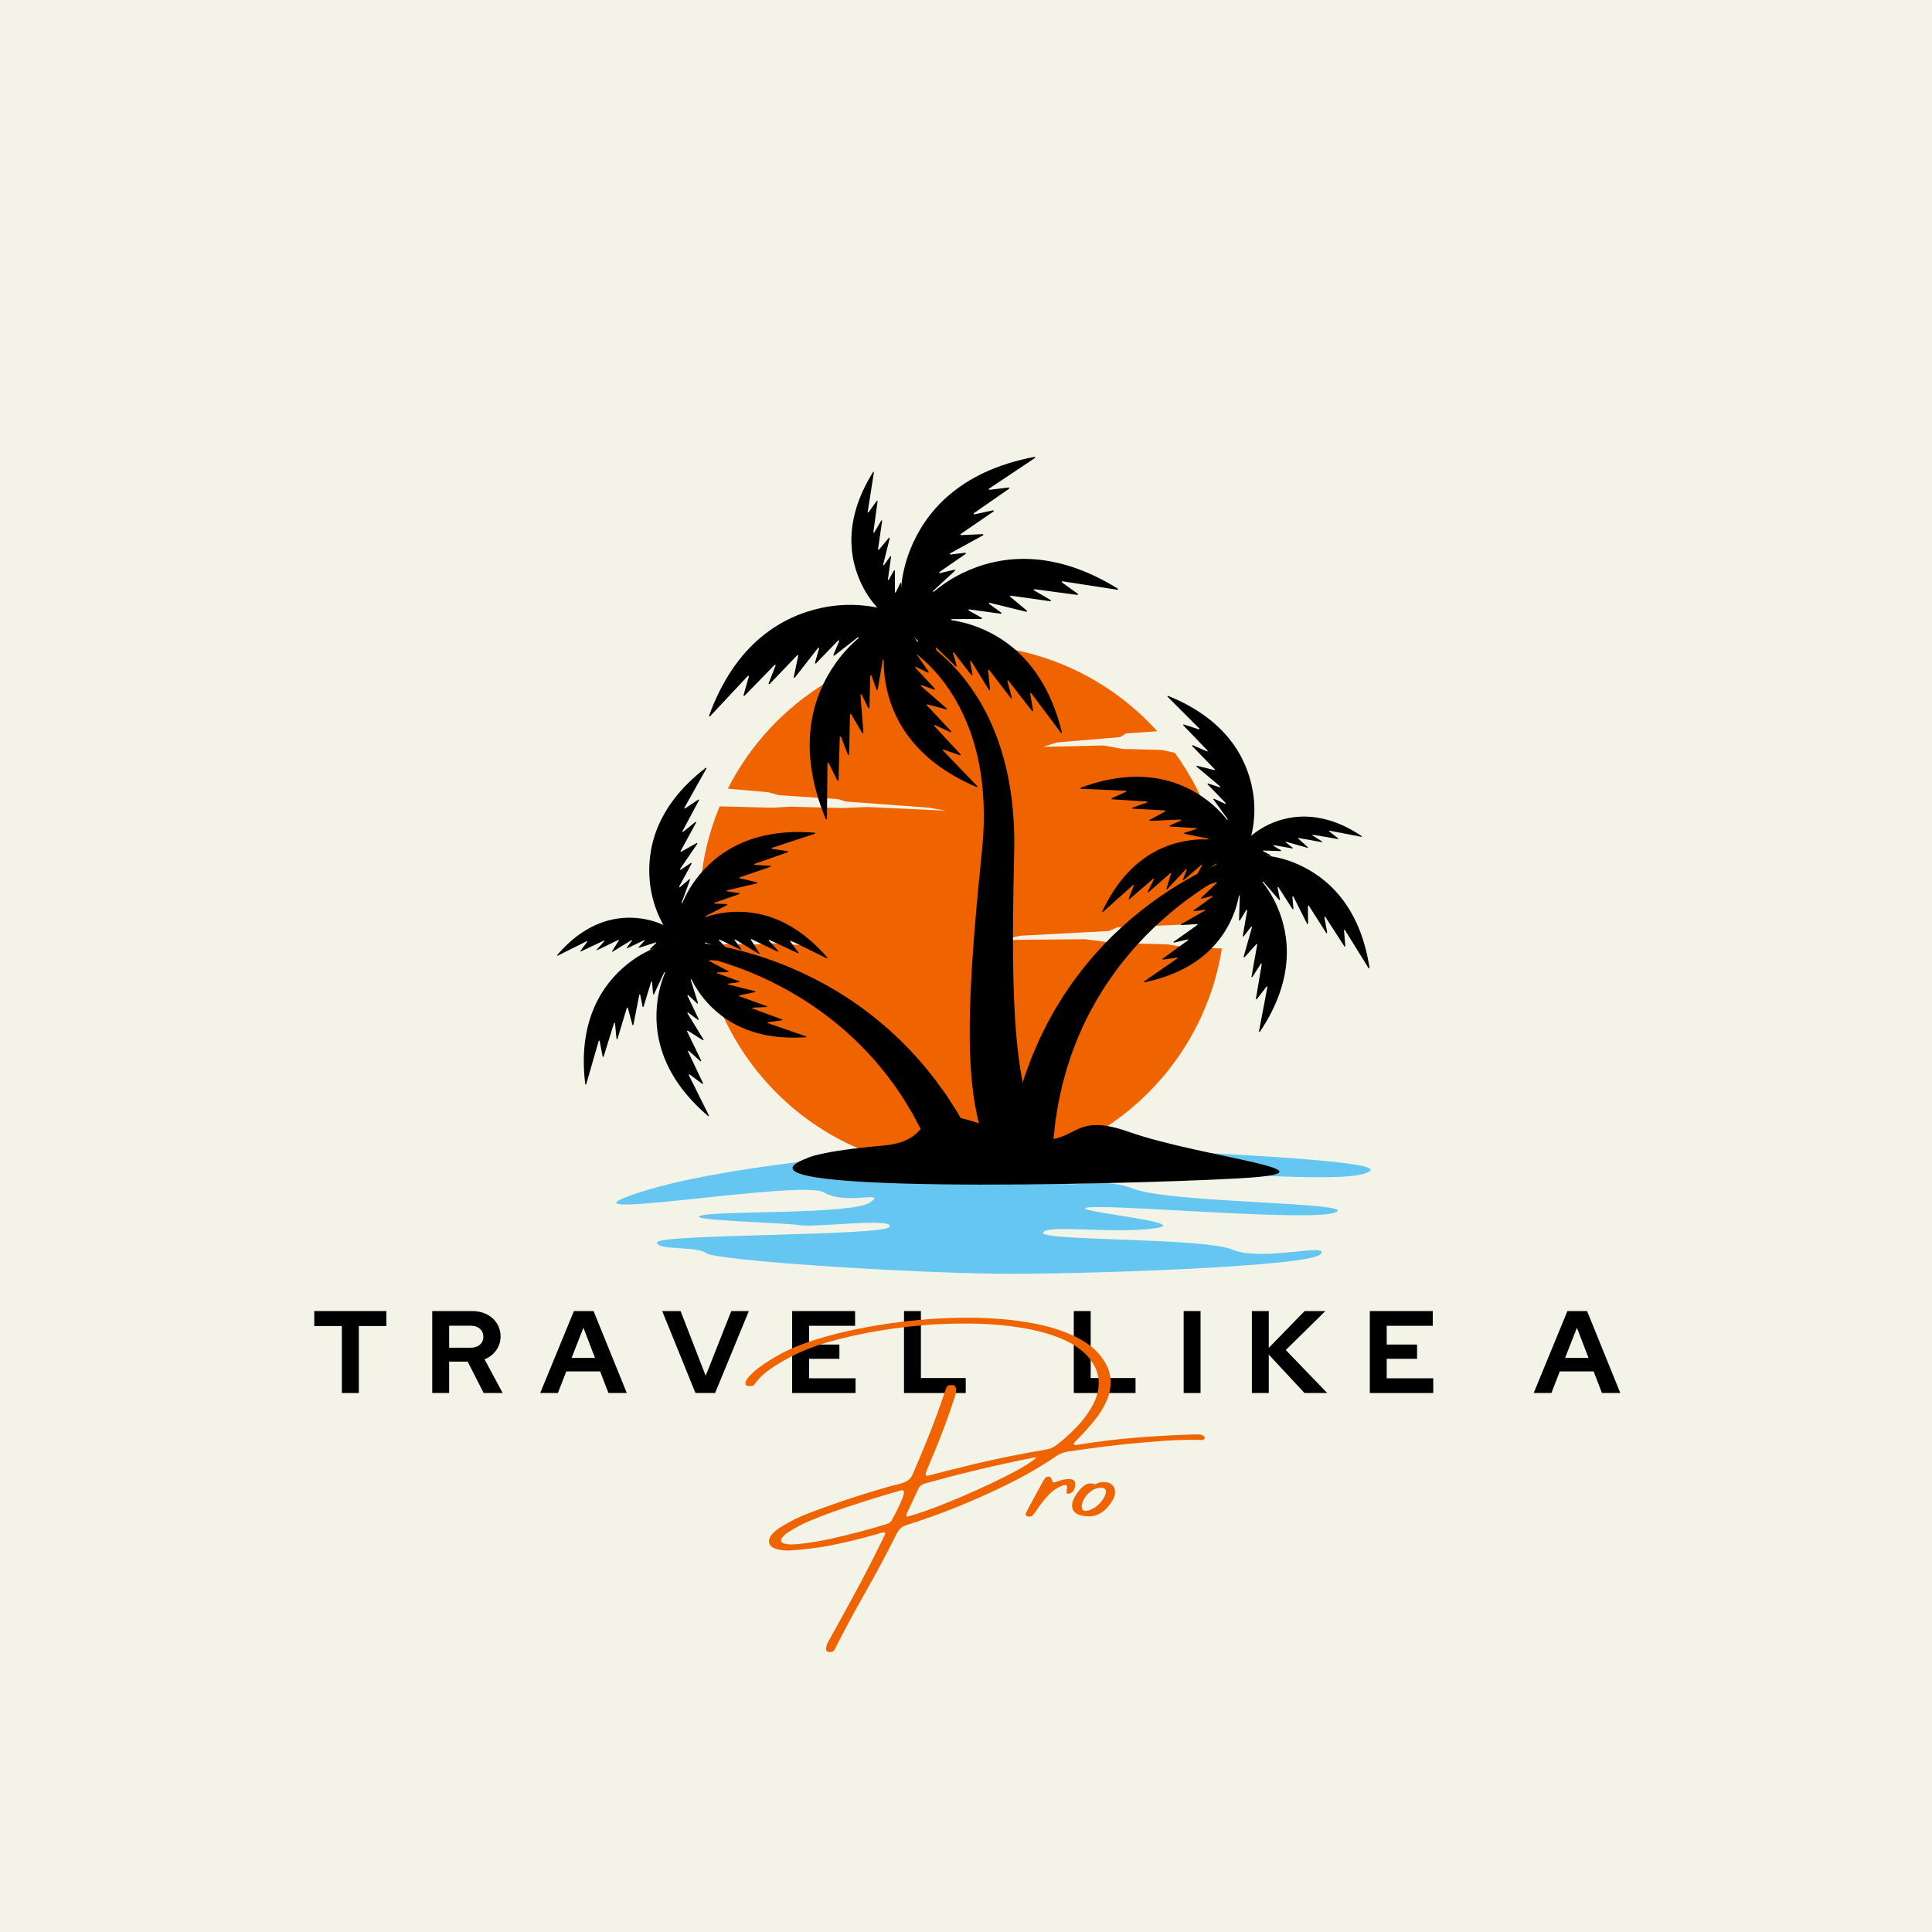
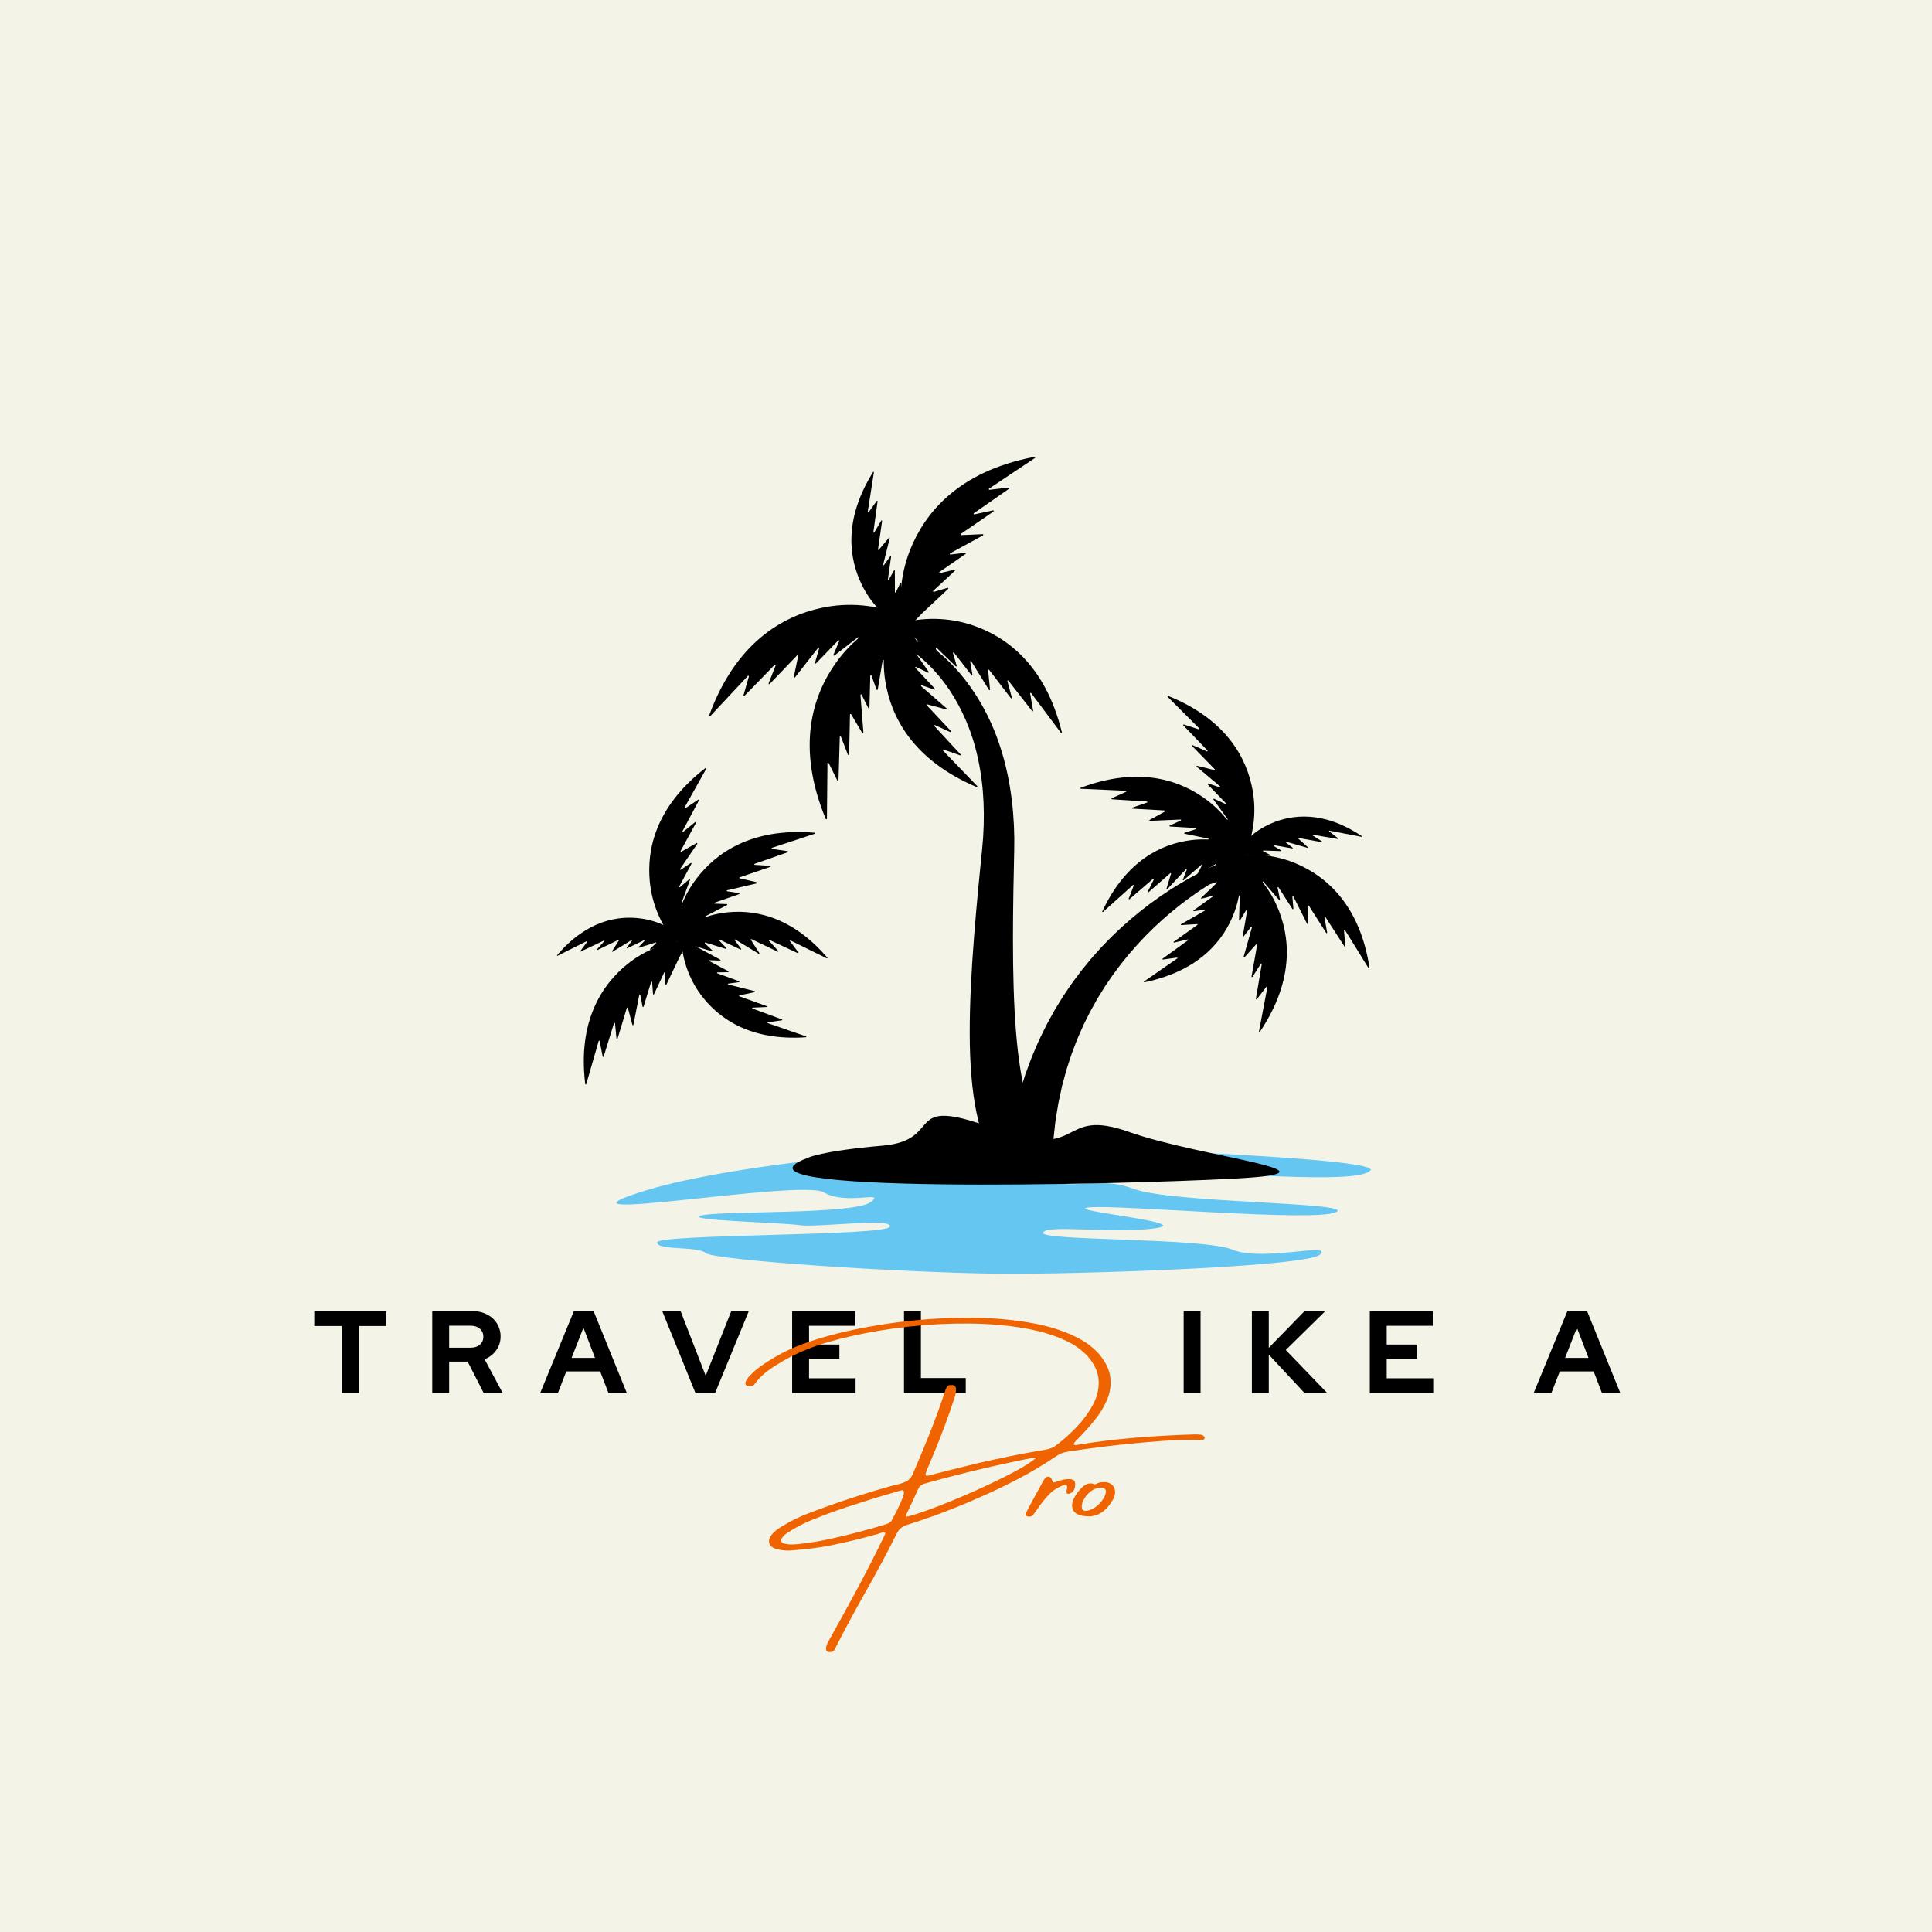
<svg xmlns="http://www.w3.org/2000/svg" width="500" zoomAndPan="magnify" viewBox="0 0 375 375" height="500" preserveAspectRatio="xMidYMid meet" version="1.0">
  <defs>
    <g />
    <clipPath id="id1">
      <path d="M 119 222 L 267 222 L 267 248 L 119 248 Z M 119 222 " clip-rule="nonzero" />
    </clipPath>
    <clipPath id="id2">
      <path d="M 107.637 86.223 L 271.828 90.508 L 267.68 249.457 L 103.484 245.168 Z M 107.637 86.223 " clip-rule="nonzero" />
    </clipPath>
    <clipPath id="id3">
      <path d="M 107.637 86.223 L 271.828 90.508 L 267.68 249.457 L 103.484 245.168 Z M 107.637 86.223 " clip-rule="nonzero" />
    </clipPath>
    <clipPath id="id4">
      <path d="M 135 125 L 238 125 L 238 228 L 135 228 Z M 135 125 " clip-rule="nonzero" />
    </clipPath>
    <clipPath id="id5">
-       <path d="M 107.637 86.223 L 271.828 90.508 L 267.68 249.457 L 103.484 245.168 Z M 107.637 86.223 " clip-rule="nonzero" />
-     </clipPath>
+       </clipPath>
    <clipPath id="id6">
      <path d="M 107.637 86.223 L 271.828 90.508 L 267.68 249.457 L 103.484 245.168 Z M 107.637 86.223 " clip-rule="nonzero" />
    </clipPath>
    <clipPath id="id7">
      <path d="M 132 182 L 157 182 L 157 202 L 132 202 Z M 132 182 " clip-rule="nonzero" />
    </clipPath>
    <clipPath id="id8">
      <path d="M 107.637 86.223 L 271.828 90.508 L 267.68 249.457 L 103.484 245.168 Z M 107.637 86.223 " clip-rule="nonzero" />
    </clipPath>
    <clipPath id="id9">
      <path d="M 107.637 86.223 L 271.828 90.508 L 267.68 249.457 L 103.484 245.168 Z M 107.637 86.223 " clip-rule="nonzero" />
    </clipPath>
    <clipPath id="id10">
      <path d="M 127 182 L 138 182 L 138 217 L 127 217 Z M 127 182 " clip-rule="nonzero" />
    </clipPath>
    <clipPath id="id11">
-       <path d="M 107.637 86.223 L 271.828 90.508 L 267.68 249.457 L 103.484 245.168 Z M 107.637 86.223 " clip-rule="nonzero" />
-     </clipPath>
+       </clipPath>
    <clipPath id="id12">
      <path d="M 107.637 86.223 L 271.828 90.508 L 267.68 249.457 L 103.484 245.168 Z M 107.637 86.223 " clip-rule="nonzero" />
    </clipPath>
    <clipPath id="id13">
      <path d="M 113 182 L 134 182 L 134 211 L 113 211 Z M 113 182 " clip-rule="nonzero" />
    </clipPath>
    <clipPath id="id14">
      <path d="M 107.637 86.223 L 271.828 90.508 L 267.68 249.457 L 103.484 245.168 Z M 107.637 86.223 " clip-rule="nonzero" />
    </clipPath>
    <clipPath id="id15">
      <path d="M 107.637 86.223 L 271.828 90.508 L 267.68 249.457 L 103.484 245.168 Z M 107.637 86.223 " clip-rule="nonzero" />
    </clipPath>
    <clipPath id="id16">
      <path d="M 129 176 L 161 176 L 161 187 L 129 187 Z M 129 176 " clip-rule="nonzero" />
    </clipPath>
    <clipPath id="id17">
      <path d="M 107.637 86.223 L 271.828 90.508 L 267.68 249.457 L 103.484 245.168 Z M 107.637 86.223 " clip-rule="nonzero" />
    </clipPath>
    <clipPath id="id18">
      <path d="M 107.637 86.223 L 271.828 90.508 L 267.68 249.457 L 103.484 245.168 Z M 107.637 86.223 " clip-rule="nonzero" />
    </clipPath>
    <clipPath id="id19">
      <path d="M 130 161 L 159 161 L 159 183 L 130 183 Z M 130 161 " clip-rule="nonzero" />
    </clipPath>
    <clipPath id="id20">
      <path d="M 107.637 86.223 L 271.828 90.508 L 267.68 249.457 L 103.484 245.168 Z M 107.637 86.223 " clip-rule="nonzero" />
    </clipPath>
    <clipPath id="id21">
      <path d="M 107.637 86.223 L 271.828 90.508 L 267.68 249.457 L 103.484 245.168 Z M 107.637 86.223 " clip-rule="nonzero" />
    </clipPath>
    <clipPath id="id22">
      <path d="M 126 149 L 138 149 L 138 183 L 126 183 Z M 126 149 " clip-rule="nonzero" />
    </clipPath>
    <clipPath id="id23">
      <path d="M 107.637 86.223 L 271.828 90.508 L 267.68 249.457 L 103.484 245.168 Z M 107.637 86.223 " clip-rule="nonzero" />
    </clipPath>
    <clipPath id="id24">
      <path d="M 107.637 86.223 L 271.828 90.508 L 267.68 249.457 L 103.484 245.168 Z M 107.637 86.223 " clip-rule="nonzero" />
    </clipPath>
    <clipPath id="id25">
      <path d="M 108 178 L 133 178 L 133 186 L 108 186 Z M 108 178 " clip-rule="nonzero" />
    </clipPath>
    <clipPath id="id26">
      <path d="M 107.637 86.223 L 271.828 90.508 L 267.68 249.457 L 103.484 245.168 Z M 107.637 86.223 " clip-rule="nonzero" />
    </clipPath>
    <clipPath id="id27">
      <path d="M 107.637 86.223 L 271.828 90.508 L 267.68 249.457 L 103.484 245.168 Z M 107.637 86.223 " clip-rule="nonzero" />
    </clipPath>
    <clipPath id="id28">
      <path d="M 133 182 L 192 182 L 192 230 L 133 230 Z M 133 182 " clip-rule="nonzero" />
    </clipPath>
    <clipPath id="id29">
      <path d="M 107.637 86.223 L 271.828 90.508 L 267.68 249.457 L 103.484 245.168 Z M 107.637 86.223 " clip-rule="nonzero" />
    </clipPath>
    <clipPath id="id30">
-       <path d="M 107.637 86.223 L 271.828 90.508 L 267.68 249.457 L 103.484 245.168 Z M 107.637 86.223 " clip-rule="nonzero" />
-     </clipPath>
+       </clipPath>
    <clipPath id="id31">
      <path d="M 174 120 L 207 120 L 207 143 L 174 143 Z M 174 120 " clip-rule="nonzero" />
    </clipPath>
    <clipPath id="id32">
      <path d="M 107.637 86.223 L 271.828 90.508 L 267.68 249.457 L 103.484 245.168 Z M 107.637 86.223 " clip-rule="nonzero" />
    </clipPath>
    <clipPath id="id33">
      <path d="M 107.637 86.223 L 271.828 90.508 L 267.68 249.457 L 103.484 245.168 Z M 107.637 86.223 " clip-rule="nonzero" />
    </clipPath>
    <clipPath id="id34">
      <path d="M 175 108 L 217 108 L 217 123 L 175 123 Z M 175 108 " clip-rule="nonzero" />
    </clipPath>
    <clipPath id="id35">
-       <path d="M 107.637 86.223 L 271.828 90.508 L 267.68 249.457 L 103.484 245.168 Z M 107.637 86.223 " clip-rule="nonzero" />
-     </clipPath>
+       </clipPath>
    <clipPath id="id36">
      <path d="M 107.637 86.223 L 271.828 90.508 L 267.68 249.457 L 103.484 245.168 Z M 107.637 86.223 " clip-rule="nonzero" />
    </clipPath>
    <clipPath id="id37">
      <path d="M 174 88 L 201 88 L 201 123 L 174 123 Z M 174 88 " clip-rule="nonzero" />
    </clipPath>
    <clipPath id="id38">
      <path d="M 107.637 86.223 L 271.828 90.508 L 267.68 249.457 L 103.484 245.168 Z M 107.637 86.223 " clip-rule="nonzero" />
    </clipPath>
    <clipPath id="id39">
      <path d="M 107.637 86.223 L 271.828 90.508 L 267.68 249.457 L 103.484 245.168 Z M 107.637 86.223 " clip-rule="nonzero" />
    </clipPath>
    <clipPath id="id40">
      <path d="M 171 118 L 190 118 L 190 153 L 171 153 Z M 171 118 " clip-rule="nonzero" />
    </clipPath>
    <clipPath id="id41">
      <path d="M 107.637 86.223 L 271.828 90.508 L 267.68 249.457 L 103.484 245.168 Z M 107.637 86.223 " clip-rule="nonzero" />
    </clipPath>
    <clipPath id="id42">
      <path d="M 107.637 86.223 L 271.828 90.508 L 267.68 249.457 L 103.484 245.168 Z M 107.637 86.223 " clip-rule="nonzero" />
    </clipPath>
    <clipPath id="id43">
      <path d="M 157 119 L 175 119 L 175 160 L 157 160 Z M 157 119 " clip-rule="nonzero" />
    </clipPath>
    <clipPath id="id44">
      <path d="M 107.637 86.223 L 271.828 90.508 L 267.68 249.457 L 103.484 245.168 Z M 107.637 86.223 " clip-rule="nonzero" />
    </clipPath>
    <clipPath id="id45">
      <path d="M 107.637 86.223 L 271.828 90.508 L 267.68 249.457 L 103.484 245.168 Z M 107.637 86.223 " clip-rule="nonzero" />
    </clipPath>
    <clipPath id="id46">
      <path d="M 137 117 L 176 117 L 176 140 L 137 140 Z M 137 117 " clip-rule="nonzero" />
    </clipPath>
    <clipPath id="id47">
      <path d="M 107.637 86.223 L 271.828 90.508 L 267.68 249.457 L 103.484 245.168 Z M 107.637 86.223 " clip-rule="nonzero" />
    </clipPath>
    <clipPath id="id48">
      <path d="M 107.637 86.223 L 271.828 90.508 L 267.68 249.457 L 103.484 245.168 Z M 107.637 86.223 " clip-rule="nonzero" />
    </clipPath>
    <clipPath id="id49">
      <path d="M 165 91 L 176 91 L 176 122 L 165 122 Z M 165 91 " clip-rule="nonzero" />
    </clipPath>
    <clipPath id="id50">
      <path d="M 107.637 86.223 L 271.828 90.508 L 267.68 249.457 L 103.484 245.168 Z M 107.637 86.223 " clip-rule="nonzero" />
    </clipPath>
    <clipPath id="id51">
      <path d="M 107.637 86.223 L 271.828 90.508 L 267.68 249.457 L 103.484 245.168 Z M 107.637 86.223 " clip-rule="nonzero" />
    </clipPath>
    <clipPath id="id52">
      <path d="M 222 165 L 241 165 L 241 191 L 222 191 Z M 222 165 " clip-rule="nonzero" />
    </clipPath>
    <clipPath id="id53">
      <path d="M 107.637 86.223 L 271.828 90.508 L 267.68 249.457 L 103.484 245.168 Z M 107.637 86.223 " clip-rule="nonzero" />
    </clipPath>
    <clipPath id="id54">
      <path d="M 107.637 86.223 L 271.828 90.508 L 267.68 249.457 L 103.484 245.168 Z M 107.637 86.223 " clip-rule="nonzero" />
    </clipPath>
    <clipPath id="id55">
      <path d="M 239 166 L 250 166 L 250 201 L 239 201 Z M 239 166 " clip-rule="nonzero" />
    </clipPath>
    <clipPath id="id56">
      <path d="M 107.637 86.223 L 271.828 90.508 L 267.68 249.457 L 103.484 245.168 Z M 107.637 86.223 " clip-rule="nonzero" />
    </clipPath>
    <clipPath id="id57">
      <path d="M 107.637 86.223 L 271.828 90.508 L 267.68 249.457 L 103.484 245.168 Z M 107.637 86.223 " clip-rule="nonzero" />
    </clipPath>
    <clipPath id="id58">
      <path d="M 238 165 L 266 165 L 266 188 L 238 188 Z M 238 165 " clip-rule="nonzero" />
    </clipPath>
    <clipPath id="id59">
      <path d="M 107.637 86.223 L 271.828 90.508 L 267.68 249.457 L 103.484 245.168 Z M 107.637 86.223 " clip-rule="nonzero" />
    </clipPath>
    <clipPath id="id60">
      <path d="M 107.637 86.223 L 271.828 90.508 L 267.68 249.457 L 103.484 245.168 Z M 107.637 86.223 " clip-rule="nonzero" />
    </clipPath>
    <clipPath id="id61">
      <path d="M 213 162 L 243 162 L 243 178 L 213 178 Z M 213 162 " clip-rule="nonzero" />
    </clipPath>
    <clipPath id="id62">
      <path d="M 107.637 86.223 L 271.828 90.508 L 267.68 249.457 L 103.484 245.168 Z M 107.637 86.223 " clip-rule="nonzero" />
    </clipPath>
    <clipPath id="id63">
      <path d="M 107.637 86.223 L 271.828 90.508 L 267.68 249.457 L 103.484 245.168 Z M 107.637 86.223 " clip-rule="nonzero" />
    </clipPath>
    <clipPath id="id64">
      <path d="M 209 150 L 242 150 L 242 166 L 209 166 Z M 209 150 " clip-rule="nonzero" />
    </clipPath>
    <clipPath id="id65">
      <path d="M 107.637 86.223 L 271.828 90.508 L 267.68 249.457 L 103.484 245.168 Z M 107.637 86.223 " clip-rule="nonzero" />
    </clipPath>
    <clipPath id="id66">
      <path d="M 107.637 86.223 L 271.828 90.508 L 267.68 249.457 L 103.484 245.168 Z M 107.637 86.223 " clip-rule="nonzero" />
    </clipPath>
    <clipPath id="id67">
      <path d="M 226 135 L 244 135 L 244 167 L 226 167 Z M 226 135 " clip-rule="nonzero" />
    </clipPath>
    <clipPath id="id68">
      <path d="M 107.637 86.223 L 271.828 90.508 L 267.68 249.457 L 103.484 245.168 Z M 107.637 86.223 " clip-rule="nonzero" />
    </clipPath>
    <clipPath id="id69">
      <path d="M 107.637 86.223 L 271.828 90.508 L 267.68 249.457 L 103.484 245.168 Z M 107.637 86.223 " clip-rule="nonzero" />
    </clipPath>
    <clipPath id="id70">
      <path d="M 239 158 L 265 158 L 265 167 L 239 167 Z M 239 158 " clip-rule="nonzero" />
    </clipPath>
    <clipPath id="id71">
      <path d="M 107.637 86.223 L 271.828 90.508 L 267.68 249.457 L 103.484 245.168 Z M 107.637 86.223 " clip-rule="nonzero" />
    </clipPath>
    <clipPath id="id72">
      <path d="M 107.637 86.223 L 271.828 90.508 L 267.68 249.457 L 103.484 245.168 Z M 107.637 86.223 " clip-rule="nonzero" />
    </clipPath>
    <clipPath id="id73">
      <path d="M 195 166 L 240 166 L 240 225 L 195 225 Z M 195 166 " clip-rule="nonzero" />
    </clipPath>
    <clipPath id="id74">
      <path d="M 107.637 86.223 L 271.828 90.508 L 267.68 249.457 L 103.484 245.168 Z M 107.637 86.223 " clip-rule="nonzero" />
    </clipPath>
    <clipPath id="id75">
      <path d="M 107.637 86.223 L 271.828 90.508 L 267.68 249.457 L 103.484 245.168 Z M 107.637 86.223 " clip-rule="nonzero" />
    </clipPath>
    <clipPath id="id76">
      <path d="M 177 124 L 203 124 L 203 227 L 177 227 Z M 177 124 " clip-rule="nonzero" />
    </clipPath>
    <clipPath id="id77">
      <path d="M 107.637 86.223 L 271.828 90.508 L 267.68 249.457 L 103.484 245.168 Z M 107.637 86.223 " clip-rule="nonzero" />
    </clipPath>
    <clipPath id="id78">
      <path d="M 107.637 86.223 L 271.828 90.508 L 267.68 249.457 L 103.484 245.168 Z M 107.637 86.223 " clip-rule="nonzero" />
    </clipPath>
    <clipPath id="id79">
      <path d="M 153 216 L 249 216 L 249 230 L 153 230 Z M 153 216 " clip-rule="nonzero" />
    </clipPath>
    <clipPath id="id80">
      <path d="M 107.637 86.223 L 271.828 90.508 L 267.68 249.457 L 103.484 245.168 Z M 107.637 86.223 " clip-rule="nonzero" />
    </clipPath>
    <clipPath id="id81">
      <path d="M 107.637 86.223 L 271.828 90.508 L 267.68 249.457 L 103.484 245.168 Z M 107.637 86.223 " clip-rule="nonzero" />
    </clipPath>
  </defs>
  <rect x="-37.5" width="450" fill="#ffffff" y="-37.5" height="450" fill-opacity="1" />
  <rect x="-37.5" width="450" fill="#f3f4e7" y="-37.5" height="450" fill-opacity="1" />
  <rect x="-37.5" width="450" fill="#ffffff" y="-37.5" height="450" fill-opacity="1" />
  <rect x="-37.5" width="450" fill="#f3f4e7" y="-37.5" height="450" fill-opacity="1" />
  <g fill="#000000" fill-opacity="1">
    <g transform="translate(60.59, 270.383)">
      <g>
        <path d="M 0.406 -13 L 0.406 -15.906 L 14.406 -15.906 L 14.406 -13 L 9.062 -13 L 9.062 0 L 5.766 0 L 5.766 -13 Z M 0.406 -13 " />
      </g>
    </g>
  </g>
  <g fill="#000000" fill-opacity="1">
    <g transform="translate(82.46, 270.383)">
      <g>
        <path d="M 1.438 0 L 1.438 -15.906 L 9.203 -15.906 C 10.004 -15.906 10.738 -15.781 11.406 -15.531 C 12.082 -15.289 12.66 -14.953 13.141 -14.516 C 13.629 -14.086 14.008 -13.57 14.281 -12.969 C 14.562 -12.363 14.703 -11.695 14.703 -10.969 C 14.703 -9.969 14.414 -9.07 13.844 -8.281 C 13.281 -7.5 12.531 -6.922 11.594 -6.547 L 15.109 0 L 11.422 0 L 8.312 -6.094 L 4.719 -6.094 L 4.719 0 Z M 8.906 -13.062 L 4.719 -13.062 L 4.719 -8.797 L 8.906 -8.797 C 9.645 -8.797 10.238 -8.988 10.688 -9.375 C 11.133 -9.77 11.359 -10.285 11.359 -10.922 C 11.359 -11.555 11.133 -12.07 10.688 -12.469 C 10.238 -12.863 9.645 -13.062 8.906 -13.062 Z M 8.906 -13.062 " />
      </g>
    </g>
  </g>
  <g fill="#000000" fill-opacity="1">
    <g transform="translate(104.944, 270.383)">
      <g>
        <path d="M -0.094 0 L 6.453 -15.906 L 10.266 -15.906 L 16.719 0 L 13.156 0 L 11.547 -4.188 L 4.969 -4.188 L 3.344 0 Z M 6 -6.812 L 10.547 -6.812 L 8.297 -12.672 Z M 6 -6.812 " />
      </g>
    </g>
  </g>
  <g fill="#000000" fill-opacity="1">
    <g transform="translate(128.63, 270.383)">
      <g>
        <path d="M 6.359 0 L -0.094 -15.906 L 3.469 -15.906 L 8.344 -3.344 L 13.312 -15.906 L 16.719 -15.906 L 10.172 0 Z M 6.359 0 " />
      </g>
    </g>
  </g>
  <g fill="#000000" fill-opacity="1">
    <g transform="translate(152.317, 270.383)">
      <g>
        <path d="M 1.438 0 L 1.438 -15.906 L 13.656 -15.906 L 13.656 -13.047 L 4.719 -13.047 L 4.719 -9.406 L 10.609 -9.406 L 10.609 -6.641 L 4.719 -6.641 L 4.719 -2.859 L 13.75 -2.859 L 13.75 0 Z M 1.438 0 " />
      </g>
    </g>
  </g>
  <g fill="#000000" fill-opacity="1">
    <g transform="translate(174.028, 270.383)">
      <g>
        <path d="M 1.438 0 L 1.438 -15.906 L 4.719 -15.906 L 4.719 -2.906 L 13.422 -2.906 L 13.422 0 Z M 1.438 0 " />
      </g>
    </g>
  </g>
  <g fill="#000000" fill-opacity="1">
    <g transform="translate(195.354, 270.383)">
      <g />
    </g>
  </g>
  <g fill="#000000" fill-opacity="1">
    <g transform="translate(206.983, 270.383)">
      <g>
-         <path d="M 1.438 0 L 1.438 -15.906 L 4.719 -15.906 L 4.719 -2.906 L 13.422 -2.906 L 13.422 0 Z M 1.438 0 " />
-       </g>
+         </g>
    </g>
  </g>
  <g fill="#000000" fill-opacity="1">
    <g transform="translate(228.308, 270.383)">
      <g>
        <path d="M 1.438 0 L 1.438 -15.906 L 4.719 -15.906 L 4.719 0 Z M 1.438 0 " />
      </g>
    </g>
  </g>
  <g fill="#000000" fill-opacity="1">
    <g transform="translate(241.55, 270.383)">
      <g>
        <path d="M 1.438 0 L 1.438 -15.906 L 4.719 -15.906 L 4.719 -8.766 L 11.672 -15.906 L 15.703 -15.906 L 8.016 -8.344 L 16.062 0 L 11.656 0 L 4.719 -7.453 L 4.719 0 Z M 1.438 0 " />
      </g>
    </g>
  </g>
  <g fill="#000000" fill-opacity="1">
    <g transform="translate(264.442, 270.383)">
      <g>
        <path d="M 1.438 0 L 1.438 -15.906 L 13.656 -15.906 L 13.656 -13.047 L 4.719 -13.047 L 4.719 -9.406 L 10.609 -9.406 L 10.609 -6.641 L 4.719 -6.641 L 4.719 -2.859 L 13.75 -2.859 L 13.75 0 Z M 1.438 0 " />
      </g>
    </g>
  </g>
  <g fill="#000000" fill-opacity="1">
    <g transform="translate(286.153, 270.383)">
      <g />
    </g>
  </g>
  <g fill="#000000" fill-opacity="1">
    <g transform="translate(297.783, 270.383)">
      <g>
        <path d="M -0.094 0 L 6.453 -15.906 L 10.266 -15.906 L 16.719 0 L 13.156 0 L 11.547 -4.188 L 4.969 -4.188 L 3.344 0 Z M 6 -6.812 L 10.547 -6.812 L 8.297 -12.672 Z M 6 -6.812 " />
      </g>
    </g>
  </g>
  <g fill="#ef6400" fill-opacity="1">
    <g transform="translate(157.808, 297.995)">
      <g>
        <path d="M 75.297 -19.516 C 75.547 -19.461 75.742 -19.359 75.891 -19.203 C 76.035 -19.047 76.066 -18.895 75.984 -18.75 C 75.891 -18.613 75.785 -18.531 75.672 -18.5 C 75.555 -18.477 75.43 -18.477 75.297 -18.5 C 75.129 -18.5 74.961 -18.504 74.797 -18.516 C 72.336 -18.586 69.082 -18.445 65.031 -18.094 C 60.977 -17.738 57.711 -17.391 55.234 -17.047 C 53.316 -16.805 51.406 -16.539 49.5 -16.25 C 49.457 -16.25 49.398 -16.234 49.328 -16.203 C 48.535 -16.086 47.805 -15.789 47.141 -15.312 C 44.711 -13.664 42.203 -12.172 39.609 -10.828 C 37.023 -9.484 34.383 -8.234 31.688 -7.078 C 27.32 -5.148 22.859 -3.469 18.297 -2.031 C 17.359 -1.781 16.676 -1.211 16.25 -0.328 C 14.227 3.711 12.113 7.66 9.906 11.516 C 7.957 14.961 6.086 18.445 4.297 21.969 C 4.297 21.988 4.285 22.008 4.266 22.031 C 4.191 22.207 4.098 22.352 3.984 22.469 C 3.797 22.625 3.578 22.68 3.328 22.641 C 3.191 22.68 3.055 22.68 2.922 22.641 C 2.648 22.523 2.516 22.32 2.516 22.031 C 2.547 21.531 2.703 21.062 2.984 20.625 C 3.004 20.602 3.016 20.578 3.016 20.547 C 4.836 17.285 6.629 14.023 8.391 10.766 C 10.148 7.504 11.848 4.195 13.484 0.844 C 13.617 0.562 13.754 0.273 13.891 -0.016 C 13.941 -0.16 14 -0.312 14.062 -0.469 C 13.906 -0.508 13.758 -0.547 13.625 -0.578 C 13.363 -0.523 13.113 -0.453 12.875 -0.359 C 12.781 -0.336 12.691 -0.305 12.609 -0.266 C 9.43 0.641 6.211 1.414 2.953 2.062 C 0.703 2.457 -1.555 2.738 -3.828 2.906 C -3.941 2.926 -4.047 2.938 -4.141 2.938 C -4.359 2.957 -4.582 2.969 -4.812 2.969 C -5.695 2.969 -6.551 2.836 -7.375 2.578 C -8 2.348 -8.375 1.988 -8.5 1.5 C -8.625 1.008 -8.473 0.477 -8.047 -0.094 C -7.484 -0.75 -6.816 -1.289 -6.047 -1.719 C -4.285 -2.812 -2.441 -3.707 -0.516 -4.406 C 4.641 -6.363 9.863 -8.082 15.156 -9.562 C 15.445 -9.645 15.754 -9.723 16.078 -9.797 C 16.754 -9.93 17.383 -10.129 17.969 -10.391 C 18.562 -10.66 19.008 -11.117 19.312 -11.766 C 20.426 -14.336 21.5 -16.91 22.531 -19.484 C 23.562 -22.066 24.523 -24.688 25.422 -27.344 C 25.422 -27.363 25.43 -27.395 25.453 -27.438 C 25.578 -27.926 25.754 -28.383 25.984 -28.812 C 26.078 -28.957 26.195 -29.055 26.344 -29.109 C 26.5 -29.16 26.656 -29.172 26.812 -29.141 C 26.926 -29.172 27.051 -29.172 27.188 -29.141 C 27.52 -29.066 27.711 -28.844 27.766 -28.469 C 27.766 -27.758 27.633 -27.078 27.375 -26.422 C 27.375 -26.398 27.363 -26.367 27.344 -26.328 C 26.227 -22.922 24.984 -19.57 23.609 -16.281 C 23.242 -15.375 22.867 -14.473 22.484 -13.578 C 22.336 -13.266 22.195 -12.938 22.062 -12.594 C 21.895 -12.188 21.828 -11.906 21.859 -11.75 C 21.891 -11.602 21.992 -11.535 22.172 -11.547 C 22.348 -11.555 22.566 -11.609 22.828 -11.703 C 22.91 -11.723 23 -11.742 23.094 -11.766 C 24.094 -12.023 25.094 -12.281 26.094 -12.531 C 27.914 -12.988 29.742 -13.441 31.578 -13.891 C 36.078 -14.953 40.609 -15.863 45.172 -16.625 C 45.992 -16.75 46.707 -17.062 47.312 -17.562 C 48.613 -18.539 49.898 -19.691 51.172 -21.016 C 52.441 -22.348 53.488 -23.781 54.312 -25.312 C 55.145 -26.844 55.52 -28.414 55.438 -30.031 C 55.363 -31.656 54.625 -33.258 53.219 -34.844 C 52.312 -35.789 51.281 -36.586 50.125 -37.234 C 47.688 -38.547 44.754 -39.508 41.328 -40.125 C 37.91 -40.738 34.25 -41.062 30.344 -41.094 C 26.438 -41.133 22.523 -40.938 18.609 -40.5 C 14.691 -40.062 11.023 -39.457 7.609 -38.688 C 4.191 -37.926 1.258 -37.055 -1.188 -36.078 C -3.312 -35.234 -5.328 -34.195 -7.234 -32.969 C -8.004 -32.5 -8.727 -31.977 -9.406 -31.406 C -10.094 -30.844 -10.707 -30.191 -11.25 -29.453 C -11.445 -29.141 -11.719 -28.973 -12.062 -28.953 C -12.133 -28.953 -12.219 -28.953 -12.312 -28.953 C -12.332 -28.953 -12.352 -28.953 -12.375 -28.953 C -12.508 -28.953 -12.641 -28.969 -12.766 -29 C -12.891 -29.039 -12.988 -29.113 -13.062 -29.219 C -13.102 -29.312 -13.125 -29.406 -13.125 -29.5 C -13.125 -29.602 -13.113 -29.691 -13.094 -29.766 C -12.914 -30.18 -12.676 -30.547 -12.375 -30.859 C -12.07 -31.172 -11.766 -31.477 -11.453 -31.781 C -10.629 -32.477 -9.77 -33.109 -8.875 -33.672 C -7.988 -34.242 -7.078 -34.781 -6.141 -35.281 C -3.734 -36.562 -0.656 -37.711 3.094 -38.734 C 6.844 -39.754 10.957 -40.578 15.438 -41.203 C 19.926 -41.828 24.445 -42.164 29 -42.219 C 33.562 -42.281 37.828 -41.977 41.797 -41.312 C 45.773 -40.656 49.164 -39.551 51.969 -38 C 53.207 -37.32 54.328 -36.453 55.328 -35.391 C 56.711 -33.816 57.5 -32.266 57.688 -30.734 C 57.883 -29.203 57.676 -27.711 57.062 -26.266 C 56.445 -24.828 55.598 -23.457 54.516 -22.156 C 53.441 -20.852 52.336 -19.633 51.203 -18.5 C 51.066 -18.383 50.93 -18.238 50.797 -18.062 C 50.66 -17.895 50.602 -17.754 50.625 -17.641 C 50.645 -17.523 50.816 -17.488 51.141 -17.531 C 54.953 -18.156 58.754 -18.625 62.547 -18.938 C 66.336 -19.25 70.156 -19.461 74 -19.578 C 74.113 -19.578 74.219 -19.578 74.312 -19.578 L 74.344 -19.578 C 74.664 -19.578 74.984 -19.555 75.297 -19.516 Z M 15.328 -2.984 C 15.41 -3.191 15.566 -3.488 15.797 -3.875 C 16.117 -4.477 16.453 -5.148 16.797 -5.891 C 17.148 -6.629 17.406 -7.273 17.562 -7.828 C 17.727 -8.391 17.648 -8.695 17.328 -8.75 C 17.129 -8.719 16.938 -8.672 16.75 -8.609 C 16.719 -8.609 16.664 -8.598 16.594 -8.578 C 15.863 -8.348 15.133 -8.133 14.406 -7.938 C 12.656 -7.426 10.906 -6.883 9.156 -6.312 C 9.07 -6.289 8.984 -6.258 8.891 -6.219 C 5.754 -5.258 2.66 -4.156 -0.391 -2.906 C -1.922 -2.281 -3.379 -1.516 -4.766 -0.609 C -5.297 -0.305 -5.734 0.094 -6.078 0.594 C -6.203 0.789 -6.238 0.973 -6.188 1.141 C -6.133 1.316 -5.992 1.453 -5.766 1.547 C -5.285 1.703 -4.801 1.781 -4.312 1.781 C -3.875 1.781 -3.438 1.758 -3 1.719 C -2.977 1.719 -2.969 1.719 -2.969 1.719 C -0.719 1.488 1.492 1.125 3.672 0.625 C 7.129 -0.145 10.547 -1.039 13.922 -2.062 C 13.973 -2.094 14.008 -2.109 14.031 -2.109 C 14.301 -2.172 14.547 -2.266 14.766 -2.391 C 14.992 -2.516 15.18 -2.711 15.328 -2.984 Z M 18.234 -3.594 C 20.273 -4.125 23.055 -5.109 26.578 -6.547 C 30.098 -7.984 33.477 -9.504 36.719 -11.109 C 39.969 -12.711 42.18 -14.035 43.359 -15.078 C 43.211 -15.078 43.082 -15.078 42.969 -15.078 C 42.914 -15.078 42.879 -15.078 42.859 -15.078 C 35.723 -13.672 28.66 -11.988 21.672 -10.031 C 21.047 -9.852 20.617 -9.484 20.391 -8.922 C 19.973 -8.016 19.555 -7.113 19.141 -6.219 C 18.816 -5.562 18.5 -4.895 18.188 -4.219 C 18.145 -4.125 18.117 -4.02 18.109 -3.906 C 18.098 -3.789 18.141 -3.688 18.234 -3.594 Z M 18.234 -3.594 " />
      </g>
    </g>
  </g>
  <g fill="#ef6400" fill-opacity="1">
    <g transform="translate(201.226, 297.995)">
      <g>
        <path d="M 7.438 -9.5 C 7.344 -8.789 7.004 -8.328 6.422 -8.109 C 5.848 -7.898 5.66 -8.188 5.859 -8.969 C 6.066 -9.75 5.711 -9.945 4.797 -9.562 C 3.891 -9.176 3.145 -8.688 2.562 -8.094 C 1.645 -7.164 0.836 -6.164 0.141 -5.094 C 0.066 -5 0.008 -4.922 -0.031 -4.859 C -0.238 -4.555 -0.445 -4.273 -0.656 -4.016 C -0.789 -3.828 -0.945 -3.707 -1.125 -3.656 C -1.301 -3.613 -1.484 -3.609 -1.672 -3.641 C -1.848 -3.66 -1.984 -3.727 -2.078 -3.844 C -2.172 -3.957 -2.18 -4.094 -2.109 -4.25 C -1.992 -4.52 -1.859 -4.801 -1.703 -5.094 C -0.773 -6.82 0.164 -8.551 1.125 -10.281 C 1.145 -10.301 1.156 -10.32 1.156 -10.344 C 1.289 -10.613 1.453 -10.863 1.641 -11.094 C 1.848 -11.32 2.082 -11.414 2.344 -11.375 C 2.613 -11.332 2.797 -11.172 2.891 -10.891 C 3.004 -10.523 3.102 -10.316 3.188 -10.266 C 3.27 -10.223 3.457 -10.258 3.75 -10.375 C 4.363 -10.602 4.961 -10.766 5.547 -10.859 C 6.141 -10.953 6.625 -10.926 7 -10.781 C 7.383 -10.645 7.531 -10.219 7.438 -9.5 Z M 7.438 -9.5 " />
      </g>
    </g>
  </g>
  <g fill="#ef6400" fill-opacity="1">
    <g transform="translate(208.968, 297.995)">
      <g>
        <path d="M 2.469 -3.672 L 2.422 -3.672 C 0.922 -3.691 -0.062 -4.023 -0.531 -4.672 C -1.008 -5.316 -0.992 -6.176 -0.484 -7.25 C -0.047 -8.062 0.5 -8.773 1.156 -9.391 C 1.383 -9.586 1.617 -9.75 1.859 -9.875 C 2.098 -10 2.363 -10.062 2.656 -10.062 C 2.832 -10.094 3.035 -10.062 3.266 -9.969 C 3.336 -9.945 3.41 -9.922 3.484 -9.891 C 3.66 -9.922 3.832 -9.977 4 -10.062 C 4.039 -10.094 4.098 -10.117 4.172 -10.141 C 4.504 -10.273 4.863 -10.332 5.25 -10.312 C 5.406 -10.312 5.566 -10.312 5.734 -10.312 C 6.336 -10.219 6.797 -9.961 7.109 -9.547 C 7.422 -9.129 7.531 -8.617 7.438 -8.016 C 7.383 -7.66 7.27 -7.32 7.094 -7 C 5.906 -4.875 4.395 -3.766 2.562 -3.672 Z M 4.906 -9.219 C 4.094 -9.25 3.367 -9.016 2.734 -8.516 C 2.098 -8.016 1.625 -7.438 1.312 -6.781 C 1.008 -6.133 0.926 -5.598 1.062 -5.172 C 1.195 -4.754 1.629 -4.641 2.359 -4.828 C 3.172 -5.078 3.891 -5.539 4.516 -6.219 C 5.141 -6.906 5.52 -7.555 5.656 -8.172 C 5.801 -8.785 5.551 -9.133 4.906 -9.219 Z M 4.906 -9.219 " />
      </g>
    </g>
  </g>
  <g clip-path="url(#id1)">
    <g clip-path="url(#id2)">
      <g clip-path="url(#id3)">
        <path fill="#65c6f1" d="M 193.875 247.23 C 208.664 247.391 253.742 245.918 256.242 243.488 C 258.742 241.062 244.934 244.953 239.262 242.566 C 233.586 240.176 201.715 240.906 202.449 239.25 C 203.184 237.594 215.82 239.551 224.148 238.418 C 232.48 237.285 205.672 234.891 211.434 234.344 C 217.195 233.797 255.207 237.23 259.316 235.281 C 263.426 233.332 227.551 233.566 220.066 230.758 C 212.582 227.949 207.34 231.57 203.438 228.625 C 199.539 225.68 208.809 228.258 222.742 227.723 C 236.676 227.191 263.105 230.09 265.984 227.211 C 268.277 224.918 220.574 223.09 201.055 222.441 C 195.273 222.25 189.48 222.363 183.711 222.781 C 168.828 223.859 139.637 226.484 124.531 231.316 C 103.715 237.977 155.598 228.824 159.887 231.43 C 164.172 234.035 172.227 230.957 168.93 233.363 C 165.633 235.77 139.883 234.965 136.133 235.922 C 132.383 236.879 151.734 237.277 155.145 237.801 C 158.555 238.32 173.43 236.285 172.699 238.105 C 171.973 239.926 127.699 239.5 127.562 241.137 C 127.426 242.77 135.363 241.812 137.012 243.219 C 138.66 244.621 174.82 247.027 193.875 247.23 " fill-opacity="1" fill-rule="nonzero" />
      </g>
    </g>
  </g>
  <g clip-path="url(#id4)">
    <g clip-path="url(#id5)">
      <g clip-path="url(#id6)">
        <path fill="#ef6400" d="M 198 181.629 L 194.352 182.445 L 210.668 182.301 L 215.902 183.008 L 226.59 183.289 L 230.379 183.918 L 237.16 184.094 C 233.23 208.988 211.348 227.711 185.457 227.035 C 160.219 226.375 139.742 207.504 136.301 183.332 L 139.648 183.422 L 141.57 183.172 L 146.945 183.312 L 149.594 183.062 L 157.781 183.598 L 155.973 183.039 L 147.34 182.047 L 146.531 181.602 L 140.352 180.973 L 139.273 180.434 L 135.934 179.957 C 135.805 178.246 135.762 176.512 135.805 174.762 C 135.977 168.297 137.344 162.145 139.688 156.512 L 149.93 156.777 L 153.488 156.574 L 163.469 156.836 L 168.387 156.641 L 183.602 157.359 L 180.234 156.762 L 164.18 155.578 L 162.668 155.113 L 151.176 154.344 L 149.16 153.781 L 141.273 153.078 C 149.898 136.07 167.773 124.621 188.117 125.152 C 202.648 125.531 215.598 131.945 224.629 141.934 L 218.598 142.348 L 217.41 143.074 L 205.078 144.117 L 202.469 144.961 L 214.133 144.695 L 217.871 145.363 L 225.508 145.562 L 228.039 146.129 C 234.426 154.891 238.074 165.75 237.77 177.422 C 237.762 177.66 237.754 177.895 237.746 178.129 L 231.426 178.625 L 229.227 179.48 L 216.891 179.992 L 215.238 180.711 L 198 181.629 " fill-opacity="1" fill-rule="nonzero" />
      </g>
    </g>
  </g>
  <g clip-path="url(#id7)">
    <g clip-path="url(#id8)">
      <g clip-path="url(#id9)">
        <path fill="#000000" d="M 156.434 201.152 L 149.035 198.59 C 148.945 198.559 148.957 198.426 149.051 198.414 L 151.766 198.039 C 151.859 198.027 151.871 197.898 151.785 197.867 L 146.062 195.758 C 145.973 195.723 145.992 195.586 146.09 195.582 L 148.789 195.461 C 148.887 195.457 148.906 195.32 148.812 195.289 L 143.512 193.379 C 143.43 193.348 143.438 193.227 143.523 193.203 L 146.52 192.562 C 146.613 192.543 146.613 192.41 146.523 192.391 L 141.359 191.094 C 141.262 191.07 141.27 190.93 141.367 190.918 L 143.441 190.633 C 143.535 190.617 143.547 190.492 143.461 190.457 L 139.227 188.914 C 139.133 188.879 139.152 188.742 139.254 188.738 L 141.344 188.691 C 141.434 188.691 141.465 188.566 141.383 188.523 L 137.691 186.547 C 137.609 186.504 137.641 186.375 137.738 186.379 L 139.762 186.445 C 139.855 186.449 139.891 186.32 139.809 186.277 L 135.32 183.844 C 135.32 183.84 135.316 183.84 135.316 183.84 L 132.363 182.027 C 132.301 181.988 132.223 182.035 132.227 182.109 C 132.293 184.035 132.641 185.934 133.25 187.742 C 133.879 189.605 134.785 191.371 135.957 192.973 C 139.254 197.48 145.355 202.078 156.41 201.328 C 156.508 201.32 156.523 201.184 156.434 201.152 " fill-opacity="1" fill-rule="nonzero" />
      </g>
    </g>
  </g>
  <g clip-path="url(#id10)">
    <g clip-path="url(#id11)">
      <g clip-path="url(#id12)">
        <path fill="#000000" d="M 137.586 216.496 L 133.691 208.664 C 133.645 208.57 133.754 208.477 133.84 208.539 L 136.301 210.363 C 136.383 210.426 136.496 210.336 136.449 210.238 L 133.539 204.082 C 133.492 203.984 133.617 203.891 133.699 203.965 L 135.941 205.98 C 136.027 206.051 136.148 205.961 136.102 205.859 L 133.367 200.191 C 133.324 200.102 133.426 200.008 133.512 200.062 L 136.402 201.891 C 136.492 201.949 136.598 201.844 136.543 201.754 L 133.438 196.684 C 133.379 196.59 133.496 196.484 133.586 196.551 L 135.461 197.941 C 135.543 198.008 135.656 197.914 135.613 197.82 L 133.441 193.277 C 133.395 193.176 133.523 193.082 133.602 193.16 L 135.305 194.758 C 135.383 194.828 135.5 194.75 135.469 194.652 L 134.074 190.188 C 134.039 190.086 134.168 190.012 134.242 190.09 L 135.805 191.727 C 135.879 191.805 136.004 191.73 135.973 191.629 L 134.301 186.176 C 134.301 186.176 134.301 186.172 134.301 186.172 L 133.363 182.418 C 133.344 182.34 133.246 182.312 133.191 182.371 C 131.738 183.965 130.523 185.75 129.594 187.668 C 128.637 189.645 127.977 191.762 127.656 193.957 C 126.758 200.133 128.02 208.574 137.43 216.617 C 137.512 216.688 137.633 216.594 137.586 216.496 " fill-opacity="1" fill-rule="nonzero" />
      </g>
    </g>
  </g>
  <g clip-path="url(#id13)">
    <g clip-path="url(#id14)">
      <g clip-path="url(#id15)">
        <path fill="#000000" d="M 113.789 210.43 L 116.203 202.062 C 116.23 201.961 116.375 201.969 116.398 202.074 L 116.973 205.062 C 116.992 205.168 117.137 205.176 117.168 205.074 L 119.176 198.598 C 119.207 198.496 119.359 198.512 119.371 198.621 L 119.664 201.605 C 119.676 201.715 119.828 201.73 119.859 201.625 L 121.668 195.629 C 121.699 195.531 121.836 195.535 121.863 195.633 L 122.75 198.918 C 122.781 199.02 122.926 199.016 122.945 198.91 L 124.082 193.102 C 124.102 192.992 124.258 192.992 124.277 193.102 L 124.719 195.387 C 124.738 195.488 124.883 195.492 124.914 195.395 L 126.379 190.602 C 126.41 190.496 126.566 190.516 126.574 190.625 L 126.75 192.941 C 126.758 193.043 126.898 193.07 126.941 192.977 L 128.918 188.758 C 128.965 188.664 129.109 188.695 129.109 188.801 L 129.156 191.055 C 129.156 191.16 129.301 191.191 129.348 191.094 L 131.789 185.969 C 131.789 185.965 131.789 185.965 131.789 185.961 L 133.629 182.578 C 133.668 182.508 133.613 182.422 133.535 182.43 C 131.395 182.621 129.305 183.117 127.328 183.898 C 125.297 184.707 123.387 185.816 121.672 187.215 C 116.855 191.141 112.102 198.188 113.594 210.414 C 113.605 210.523 113.758 210.535 113.789 210.43 " fill-opacity="1" fill-rule="nonzero" />
      </g>
    </g>
  </g>
  <g clip-path="url(#id16)">
    <g clip-path="url(#id17)">
      <g clip-path="url(#id18)">
        <path fill="#000000" d="M 160.473 186.012 L 153.449 182.551 C 153.363 182.512 153.277 182.613 153.336 182.688 L 154.977 184.879 C 155.035 184.953 154.953 185.055 154.867 185.016 L 149.344 182.434 C 149.254 182.391 149.172 182.5 149.238 182.574 L 151.051 184.574 C 151.117 184.648 151.031 184.758 150.945 184.719 L 145.859 182.289 C 145.777 182.25 145.695 182.344 145.746 182.422 L 147.391 185 C 147.441 185.078 147.352 185.172 147.27 185.125 L 142.719 182.363 C 142.633 182.312 142.539 182.414 142.598 182.496 L 143.852 184.168 C 143.91 184.242 143.828 184.344 143.742 184.305 L 139.668 182.379 C 139.578 182.336 139.496 182.449 139.562 182.523 L 141 184.039 C 141.062 184.105 140.996 184.215 140.906 184.188 L 136.906 182.953 C 136.812 182.922 136.746 183.035 136.816 183.102 L 138.285 184.496 C 138.355 184.562 138.289 184.676 138.199 184.648 L 133.312 183.168 C 133.312 183.168 133.309 183.168 133.309 183.168 L 129.941 182.34 C 129.871 182.324 129.848 182.234 129.902 182.188 C 131.324 180.883 132.918 179.793 134.633 178.953 C 136.398 178.094 138.293 177.496 140.258 177.203 C 145.785 176.379 153.348 177.484 160.582 185.871 C 160.645 185.945 160.559 186.055 160.473 186.012 " fill-opacity="1" fill-rule="nonzero" />
      </g>
    </g>
  </g>
  <g clip-path="url(#id19)">
    <g clip-path="url(#id20)">
      <g clip-path="url(#id21)">
        <path fill="#000000" d="M 158.152 161.828 L 149.84 164.562 C 149.738 164.598 149.75 164.742 149.855 164.758 L 152.883 165.223 C 152.984 165.242 153 165.383 152.898 165.418 L 146.469 167.676 C 146.367 167.715 146.387 167.867 146.496 167.871 L 149.512 168.055 C 149.621 168.059 149.641 168.215 149.535 168.25 L 143.578 170.289 C 143.484 170.32 143.492 170.461 143.59 170.48 L 146.922 171.25 C 147.027 171.277 147.027 171.422 146.926 171.449 L 141.133 172.805 C 141.023 172.828 141.031 172.984 141.141 173 L 143.449 173.355 C 143.555 173.375 143.566 173.516 143.469 173.551 L 138.711 175.203 C 138.605 175.238 138.629 175.395 138.738 175.398 L 141.07 175.484 C 141.176 175.488 141.207 175.629 141.113 175.676 L 136.953 177.82 C 136.859 177.867 136.895 178.012 137.004 178.008 L 139.266 177.973 C 139.371 177.969 139.41 178.113 139.316 178.16 L 134.258 180.801 C 134.254 180.801 134.254 180.801 134.254 180.805 L 130.922 182.777 C 130.852 182.816 130.766 182.766 130.77 182.684 C 130.879 180.535 131.301 178.418 132.012 176.406 C 132.746 174.34 133.793 172.379 135.129 170.609 C 138.891 165.629 145.789 160.598 158.129 161.633 C 158.238 161.641 158.254 161.793 158.152 161.828 " fill-opacity="1" fill-rule="nonzero" />
      </g>
    </g>
  </g>
  <g clip-path="url(#id22)">
    <g clip-path="url(#id23)">
      <g clip-path="url(#id24)">
        <path fill="#000000" d="M 137.109 149.176 L 132.848 156.77 C 132.797 156.863 132.906 156.961 132.992 156.902 L 135.527 155.211 C 135.613 155.152 135.719 155.246 135.672 155.34 L 132.473 161.32 C 132.422 161.414 132.539 161.512 132.625 161.445 L 134.957 159.551 C 135.043 159.484 135.16 159.582 135.109 159.68 L 132.109 165.18 C 132.062 165.27 132.16 165.363 132.246 165.312 L 135.211 163.637 C 135.305 163.586 135.402 163.695 135.344 163.781 L 132.004 168.672 C 131.941 168.762 132.051 168.871 132.145 168.809 L 134.078 167.52 C 134.164 167.461 134.273 167.559 134.223 167.648 L 131.84 172.059 C 131.789 172.156 131.91 172.254 131.996 172.184 L 133.766 170.68 C 133.844 170.613 133.961 170.695 133.926 170.793 L 132.316 175.16 C 132.277 175.262 132.402 175.34 132.477 175.266 L 134.113 173.719 C 134.191 173.645 134.312 173.723 134.277 173.824 L 132.344 179.16 C 132.344 179.164 132.34 179.164 132.34 179.168 L 131.227 182.855 C 131.203 182.93 131.102 182.949 131.051 182.891 C 129.684 181.234 128.566 179.398 127.738 177.445 C 126.883 175.434 126.332 173.293 126.121 171.094 C 125.531 164.91 127.207 156.578 136.961 149.047 C 137.047 148.98 137.164 149.078 137.109 149.176 " fill-opacity="1" fill-rule="nonzero" />
      </g>
    </g>
  </g>
  <g clip-path="url(#id25)">
    <g clip-path="url(#id26)">
      <g clip-path="url(#id27)">
        <path fill="#000000" d="M 108.223 185.512 L 113.891 182.68 C 113.961 182.648 114.027 182.73 113.984 182.789 L 112.664 184.57 C 112.621 184.633 112.688 184.715 112.754 184.68 L 117.211 182.566 C 117.281 182.531 117.348 182.621 117.297 182.68 L 115.84 184.309 C 115.785 184.367 115.855 184.457 115.926 184.422 L 120.027 182.434 C 120.094 182.402 120.16 182.48 120.121 182.539 L 118.801 184.633 C 118.762 184.699 118.836 184.773 118.902 184.734 L 122.57 182.48 C 122.637 182.441 122.715 182.523 122.668 182.586 L 121.66 183.945 C 121.613 184.008 121.684 184.086 121.75 184.055 L 125.039 182.48 C 125.109 182.445 125.18 182.535 125.121 182.594 L 123.969 183.828 C 123.918 183.883 123.973 183.969 124.043 183.949 L 127.277 182.93 C 127.348 182.906 127.402 183 127.348 183.055 L 126.164 184.188 C 126.109 184.238 126.164 184.332 126.238 184.309 L 130.184 183.09 C 130.184 183.09 130.184 183.09 130.188 183.09 L 132.906 182.406 C 132.961 182.391 132.98 182.32 132.938 182.281 C 131.781 181.23 130.484 180.359 129.094 179.688 C 127.66 179 126.125 178.523 124.535 178.297 C 120.062 177.652 113.949 178.582 108.137 185.398 C 108.086 185.457 108.152 185.547 108.223 185.512 " fill-opacity="1" fill-rule="nonzero" />
      </g>
    </g>
  </g>
  <g clip-path="url(#id28)">
    <g clip-path="url(#id29)">
      <g clip-path="url(#id30)">
        <path fill="#000000" d="M 133.52 185.125 C 133.52 185.125 133.586 185.137 133.719 185.156 C 133.777 185.168 133.855 185.18 133.949 185.195 C 134.043 185.215 134.156 185.234 134.281 185.254 C 134.781 185.352 135.527 185.496 136.469 185.727 C 137.41 185.945 138.551 186.254 139.844 186.648 C 141.137 187.035 142.578 187.539 144.133 188.117 C 144.52 188.273 144.914 188.43 145.312 188.59 C 145.516 188.668 145.715 188.75 145.922 188.832 C 146.121 188.918 146.324 189.008 146.531 189.098 C 146.941 189.273 147.359 189.453 147.781 189.637 C 148.199 189.836 148.621 190.035 149.051 190.234 C 149.266 190.336 149.48 190.438 149.699 190.539 C 149.914 190.648 150.129 190.758 150.344 190.871 C 150.777 191.09 151.215 191.312 151.66 191.539 C 152.094 191.781 152.535 192.023 152.977 192.27 C 153.199 192.391 153.422 192.516 153.645 192.637 C 153.863 192.77 154.086 192.898 154.305 193.031 C 154.746 193.297 155.191 193.562 155.641 193.832 C 156.082 194.113 156.52 194.402 156.965 194.691 C 157.859 195.25 158.715 195.895 159.598 196.508 C 159.82 196.66 160.031 196.824 160.246 196.992 C 160.461 197.156 160.672 197.32 160.887 197.484 L 161.531 197.98 C 161.746 198.148 161.965 198.309 162.168 198.488 C 162.582 198.836 163 199.184 163.418 199.535 L 164.039 200.059 L 164.641 200.609 L 165.84 201.711 C 166.043 201.891 166.23 202.086 166.422 202.277 L 166.996 202.852 C 167.375 203.234 167.758 203.613 168.129 204 C 168.492 204.395 168.848 204.793 169.207 205.188 C 169.387 205.383 169.562 205.578 169.742 205.773 L 170.008 206.066 L 170.262 206.375 C 170.594 206.781 170.93 207.184 171.258 207.586 C 171.938 208.375 172.531 209.219 173.137 210.023 C 173.758 210.816 174.289 211.656 174.832 212.461 C 175.098 212.867 175.375 213.258 175.625 213.66 C 175.867 214.066 176.105 214.469 176.344 214.867 C 176.582 215.262 176.812 215.652 177.043 216.035 C 177.102 216.133 177.16 216.227 177.215 216.324 C 177.27 216.422 177.32 216.52 177.371 216.617 C 177.473 216.812 177.578 217.004 177.68 217.199 C 178.082 217.965 178.484 218.699 178.848 219.418 C 179.188 220.145 179.516 220.844 179.824 221.508 C 179.98 221.84 180.129 222.164 180.277 222.477 C 180.406 222.801 180.531 223.113 180.656 223.414 C 180.902 224.02 181.133 224.586 181.344 225.113 C 181.449 225.375 181.555 225.621 181.645 225.863 C 181.73 226.109 181.812 226.344 181.891 226.566 C 182.504 228.336 182.859 229.348 182.859 229.348 L 191.109 226.285 C 191.109 226.285 190.617 225.191 189.754 223.281 C 189.648 223.043 189.535 222.793 189.418 222.531 C 189.289 222.27 189.148 222 189.004 221.719 C 188.715 221.156 188.402 220.551 188.07 219.898 C 187.906 219.574 187.734 219.242 187.555 218.898 C 187.363 218.562 187.164 218.215 186.957 217.859 C 186.547 217.152 186.113 216.41 185.664 215.633 C 185.188 214.871 184.668 214.094 184.145 213.281 C 184.012 213.078 183.879 212.875 183.746 212.668 C 183.68 212.566 183.609 212.461 183.543 212.359 C 183.469 212.258 183.398 212.156 183.324 212.055 C 183.031 211.652 182.734 211.242 182.43 210.824 C 182.129 210.41 181.824 209.988 181.516 209.562 C 181.199 209.141 180.852 208.73 180.52 208.309 C 179.84 207.473 179.168 206.602 178.402 205.781 C 177.656 204.949 176.918 204.082 176.094 203.281 C 175.691 202.871 175.285 202.461 174.879 202.047 L 174.574 201.738 L 174.25 201.441 C 174.039 201.242 173.824 201.043 173.609 200.844 C 173.176 200.449 172.746 200.051 172.312 199.652 C 171.871 199.266 171.414 198.891 170.961 198.508 L 170.281 197.941 C 170.055 197.75 169.832 197.555 169.594 197.379 C 169.125 197.02 168.652 196.66 168.184 196.301 L 167.48 195.762 L 166.754 195.25 C 166.27 194.914 165.785 194.578 165.305 194.238 C 165.066 194.066 164.816 193.914 164.57 193.754 L 163.828 193.281 C 163.582 193.125 163.336 192.969 163.09 192.812 C 162.848 192.656 162.602 192.5 162.348 192.355 C 161.344 191.781 160.367 191.176 159.355 190.66 C 158.855 190.398 158.359 190.129 157.863 189.875 C 157.363 189.629 156.863 189.387 156.367 189.148 C 156.121 189.027 155.875 188.91 155.629 188.793 C 155.383 188.68 155.133 188.57 154.887 188.461 C 154.395 188.246 153.906 188.027 153.426 187.816 C 152.938 187.617 152.453 187.426 151.973 187.23 C 151.734 187.137 151.5 187.039 151.262 186.945 C 151.023 186.859 150.785 186.773 150.551 186.684 C 150.082 186.512 149.617 186.344 149.16 186.176 C 148.699 186.023 148.242 185.871 147.797 185.723 C 147.574 185.648 147.352 185.574 147.133 185.504 C 146.91 185.438 146.691 185.371 146.473 185.305 C 146.039 185.176 145.613 185.047 145.195 184.922 C 143.512 184.457 141.965 184.066 140.574 183.781 C 139.188 183.496 137.973 183.277 136.965 183.133 C 135.961 182.98 135.16 182.898 134.609 182.844 C 134.473 182.832 134.352 182.82 134.246 182.812 C 134.137 182.801 134.043 182.797 133.969 182.789 C 133.824 182.781 133.75 182.777 133.75 182.777 L 133.52 185.125 " fill-opacity="1" fill-rule="nonzero" />
      </g>
    </g>
  </g>
  <g clip-path="url(#id31)">
    <g clip-path="url(#id32)">
      <g clip-path="url(#id33)">
        <path fill="#000000" d="M 205.914 142.227 L 200.152 134.531 C 200.082 134.438 199.934 134.5 199.953 134.617 L 200.527 137.93 C 200.547 138.043 200.402 138.105 200.332 138.016 L 195.727 132.117 C 195.652 132.02 195.5 132.094 195.535 132.211 L 196.398 135.41 C 196.434 135.527 196.277 135.602 196.203 135.508 L 191.992 130.02 C 191.926 129.934 191.785 129.988 191.793 130.098 L 192.16 133.836 C 192.172 133.953 192.02 134.008 191.957 133.906 L 188.516 128.352 C 188.449 128.25 188.289 128.309 188.312 128.43 L 188.75 130.961 C 188.77 131.074 188.625 131.137 188.555 131.047 L 185.168 126.672 C 185.09 126.574 184.938 126.652 184.973 126.77 L 185.695 129.23 C 185.73 129.336 185.594 129.418 185.512 129.34 L 181.824 125.762 C 181.738 125.68 181.602 125.766 181.641 125.875 L 182.477 128.219 C 182.516 128.328 182.379 128.418 182.293 128.336 L 177.77 123.996 C 177.77 123.996 177.77 123.992 177.766 123.992 L 174.543 121.215 C 174.477 121.16 174.5 121.051 174.586 121.023 C 176.867 120.387 179.219 120.082 181.566 120.121 C 183.98 120.164 186.387 120.562 188.699 121.336 C 195.207 123.512 202.871 128.93 206.109 142.133 C 206.141 142.25 205.988 142.324 205.914 142.227 " fill-opacity="1" fill-rule="nonzero" />
      </g>
    </g>
  </g>
  <g clip-path="url(#id34)">
    <g clip-path="url(#id35)">
      <g clip-path="url(#id36)">
        <path fill="#000000" d="M 216.855 114.469 L 206.23 112.832 C 206.102 112.812 206.031 112.98 206.137 113.055 L 209.191 115.25 C 209.297 115.328 209.23 115.492 209.102 115.473 L 200.809 114.367 C 200.672 114.348 200.613 114.527 200.727 114.598 L 203.926 116.469 C 204.043 116.539 203.98 116.719 203.844 116.699 L 196.188 115.617 C 196.062 115.598 195.996 115.754 196.09 115.832 L 199.312 118.531 C 199.41 118.613 199.328 118.777 199.203 118.746 L 192.105 117.008 C 191.973 116.973 191.895 117.148 192.004 117.227 L 194.336 118.902 C 194.441 118.977 194.375 119.141 194.246 119.125 L 188.117 118.281 C 187.984 118.266 187.922 118.445 188.043 118.512 L 190.547 119.91 C 190.656 119.969 190.613 120.141 190.484 120.141 L 184.738 120.172 C 184.605 120.172 184.566 120.348 184.684 120.406 L 187.184 121.625 C 187.301 121.68 187.262 121.855 187.133 121.859 L 180.125 121.934 C 180.121 121.934 180.121 121.934 180.117 121.934 L 175.371 122.238 C 175.273 122.246 175.207 122.141 175.258 122.055 C 176.578 119.762 178.215 117.68 180.117 115.875 C 182.074 114.02 184.309 112.457 186.758 111.262 C 193.652 107.906 204.008 106.238 216.938 114.238 C 217.051 114.312 216.984 114.488 216.855 114.469 " fill-opacity="1" fill-rule="nonzero" />
      </g>
    </g>
  </g>
  <g clip-path="url(#id37)">
    <g clip-path="url(#id38)">
      <g clip-path="url(#id39)">
        <path fill="#000000" d="M 200.875 88.902 L 191.98 94.844 C 191.871 94.918 191.934 95.086 192.062 95.07 L 195.781 94.629 C 195.906 94.613 195.969 94.777 195.867 94.852 L 189.031 99.613 C 188.922 99.691 188.996 99.863 189.129 99.836 L 192.734 99.062 C 192.867 99.035 192.941 99.211 192.832 99.285 L 186.48 103.637 C 186.379 103.707 186.434 103.867 186.559 103.863 L 190.734 103.68 C 190.867 103.672 190.914 103.848 190.801 103.906 L 184.422 107.402 C 184.301 107.465 184.359 107.648 184.496 107.633 L 187.332 107.293 C 187.461 107.281 187.523 107.445 187.418 107.52 L 182.352 111.02 C 182.242 111.098 182.32 111.273 182.453 111.238 L 185.23 110.582 C 185.352 110.551 185.434 110.703 185.34 110.793 L 181.145 114.676 C 181.047 114.766 181.137 114.922 181.262 114.883 L 183.918 114.098 C 184.043 114.062 184.129 114.219 184.035 114.305 L 178.941 119.07 C 178.941 119.074 178.941 119.074 178.938 119.078 L 175.66 122.492 C 175.594 122.562 175.473 122.527 175.453 122.434 C 174.875 119.863 174.68 117.23 174.859 114.629 C 175.047 111.953 175.637 109.305 176.633 106.781 C 179.434 99.684 185.91 91.496 200.785 88.68 C 200.918 88.656 200.988 88.828 200.875 88.902 " fill-opacity="1" fill-rule="nonzero" />
      </g>
    </g>
  </g>
  <g clip-path="url(#id40)">
    <g clip-path="url(#id41)">
      <g clip-path="url(#id42)">
        <path fill="#000000" d="M 189.691 152.598 L 183.02 145.672 C 182.941 145.59 183.027 145.453 183.137 145.492 L 186.316 146.594 C 186.426 146.633 186.512 146.496 186.434 146.414 L 181.348 140.922 C 181.266 140.832 181.367 140.695 181.477 140.742 L 184.496 142.113 C 184.605 142.164 184.703 142.027 184.621 141.938 L 179.883 136.898 C 179.809 136.816 179.887 136.688 179.992 136.715 L 183.625 137.68 C 183.742 137.711 183.816 137.566 183.727 137.488 L 178.797 133.199 C 178.707 133.117 178.793 132.969 178.906 133.008 L 181.336 133.852 C 181.445 133.891 181.531 133.754 181.453 133.672 L 177.68 129.625 C 177.594 129.535 177.695 129.395 177.809 129.449 L 180.117 130.562 C 180.223 130.609 180.324 130.492 180.258 130.398 L 177.32 126.18 C 177.25 126.086 177.359 125.965 177.461 126.02 L 179.641 127.223 C 179.746 127.277 179.852 127.156 179.785 127.062 L 176.23 121.898 C 176.23 121.898 176.23 121.895 176.227 121.895 L 174.008 118.27 C 173.961 118.191 173.848 118.199 173.812 118.277 C 172.812 120.426 172.133 122.695 171.793 125.016 C 171.441 127.402 171.449 129.84 171.84 132.246 C 172.934 139.016 177.047 147.445 189.566 152.773 C 189.68 152.824 189.773 152.684 189.691 152.598 " fill-opacity="1" fill-rule="nonzero" />
      </g>
    </g>
  </g>
  <g clip-path="url(#id43)">
    <g clip-path="url(#id44)">
      <g clip-path="url(#id45)">
        <path fill="#000000" d="M 160.508 158.902 L 160.609 148.16 C 160.613 148.031 160.785 147.988 160.844 148.105 L 162.52 151.473 C 162.578 151.586 162.75 151.551 162.754 151.422 L 163 143.062 C 163.004 142.926 163.191 142.895 163.238 143.02 L 164.574 146.477 C 164.621 146.602 164.809 146.57 164.812 146.434 L 164.98 138.707 C 164.984 138.582 165.148 138.539 165.211 138.645 L 167.355 142.258 C 167.422 142.371 167.594 142.316 167.586 142.188 L 167.012 134.906 C 167.004 134.773 167.188 134.723 167.246 134.844 L 168.523 137.41 C 168.582 137.527 168.754 137.488 168.758 137.359 L 168.918 131.18 C 168.922 131.043 169.109 131.016 169.156 131.141 L 170.129 133.836 C 170.176 133.957 170.348 133.941 170.371 133.816 L 171.328 128.152 C 171.348 128.023 171.531 128.012 171.566 128.137 L 172.367 130.801 C 172.402 130.926 172.586 130.914 172.605 130.785 L 173.812 123.887 C 173.812 123.887 173.816 123.883 173.816 123.879 L 174.883 119.25 C 174.906 119.156 174.812 119.07 174.719 119.105 C 172.242 120.039 169.918 121.316 167.832 122.902 C 165.684 124.531 163.781 126.48 162.207 128.707 C 157.777 134.965 154.457 144.906 160.27 158.945 C 160.32 159.07 160.508 159.035 160.508 158.902 " fill-opacity="1" fill-rule="nonzero" />
      </g>
    </g>
  </g>
  <g clip-path="url(#id46)">
    <g clip-path="url(#id47)">
      <g clip-path="url(#id48)">
        <path fill="#000000" d="M 137.844 139.016 L 145.148 131.203 C 145.238 131.105 145.391 131.195 145.355 131.32 L 144.32 134.914 C 144.285 135.039 144.438 135.129 144.527 135.035 L 150.336 129.066 C 150.43 128.969 150.586 129.07 150.539 129.195 L 149.191 132.629 C 149.141 132.754 149.301 132.855 149.395 132.758 L 154.719 127.199 C 154.805 127.113 154.953 127.191 154.93 127.312 L 154.07 131.402 C 154.043 131.531 154.207 131.605 154.289 131.504 L 158.77 125.777 C 158.852 125.672 159.023 125.758 158.984 125.887 L 158.191 128.633 C 158.156 128.754 158.312 128.844 158.398 128.75 L 162.676 124.324 C 162.77 124.223 162.93 124.328 162.879 124.457 L 161.777 127.086 C 161.73 127.203 161.867 127.312 161.969 127.234 L 166.484 123.719 C 166.586 123.641 166.727 123.754 166.672 123.871 L 165.465 126.359 C 165.406 126.477 165.547 126.594 165.652 126.512 L 171.18 122.262 C 171.18 122.258 171.184 122.258 171.184 122.258 L 175.086 119.574 C 175.168 119.52 175.152 119.395 175.062 119.359 C 172.617 118.379 170.051 117.758 167.453 117.516 C 164.777 117.266 162.066 117.422 159.414 117.996 C 151.953 119.609 142.82 124.676 137.637 138.891 C 137.59 139.016 137.75 139.113 137.844 139.016 " fill-opacity="1" fill-rule="nonzero" />
      </g>
    </g>
  </g>
  <g clip-path="url(#id49)">
    <g clip-path="url(#id50)">
      <g clip-path="url(#id51)">
        <path fill="#000000" d="M 169.621 91.691 L 168.422 99.371 C 168.406 99.465 168.527 99.516 168.582 99.438 L 170.176 97.234 C 170.23 97.156 170.352 97.207 170.336 97.297 L 169.523 103.297 C 169.512 103.391 169.641 103.438 169.688 103.352 L 171.051 101.043 C 171.102 100.961 171.23 101.008 171.219 101.102 L 170.422 106.641 C 170.41 106.73 170.52 106.777 170.578 106.711 L 172.539 104.383 C 172.598 104.312 172.715 104.371 172.695 104.465 L 171.422 109.594 C 171.398 109.691 171.523 109.746 171.582 109.668 L 172.801 107.984 C 172.855 107.91 172.973 107.957 172.961 108.047 L 172.34 112.48 C 172.328 112.578 172.461 112.621 172.508 112.539 L 173.523 110.727 C 173.566 110.648 173.691 110.68 173.691 110.77 L 173.703 114.93 C 173.703 115.023 173.832 115.051 173.875 114.969 L 174.758 113.16 C 174.801 113.078 174.93 113.105 174.93 113.199 L 174.973 118.27 C 174.973 118.27 174.973 118.27 174.973 118.273 L 175.188 121.707 C 175.191 121.777 175.117 121.824 175.055 121.789 C 173.395 120.832 171.887 119.641 170.586 118.266 C 169.242 116.848 168.117 115.227 167.254 113.453 C 164.832 108.461 163.641 100.969 169.457 91.629 C 169.508 91.547 169.637 91.594 169.621 91.691 " fill-opacity="1" fill-rule="nonzero" />
      </g>
    </g>
  </g>
  <g clip-path="url(#id52)">
    <g clip-path="url(#id53)">
      <g clip-path="url(#id54)">
        <path fill="#000000" d="M 222.07 190.496 L 228.504 186.031 C 228.582 185.98 228.535 185.855 228.441 185.871 L 225.727 186.242 C 225.633 186.254 225.586 186.133 225.66 186.078 L 230.598 182.504 C 230.676 182.445 230.621 182.32 230.523 182.344 L 227.895 182.957 C 227.801 182.977 227.742 182.852 227.824 182.793 L 232.41 179.527 C 232.484 179.473 232.441 179.359 232.352 179.363 L 229.297 179.555 C 229.203 179.559 229.164 179.434 229.246 179.387 L 233.867 176.746 C 233.953 176.695 233.91 176.562 233.812 176.578 L 231.738 176.863 C 231.645 176.875 231.598 176.754 231.672 176.699 L 235.332 174.07 C 235.414 174.016 235.355 173.887 235.258 173.91 L 233.234 174.43 C 233.145 174.453 233.082 174.344 233.148 174.277 L 236.172 171.379 C 236.238 171.312 236.172 171.199 236.082 171.23 L 234.148 171.84 C 234.059 171.867 233.992 171.754 234.059 171.688 L 237.723 168.137 C 237.723 168.133 237.727 168.133 237.727 168.133 L 240.078 165.59 C 240.129 165.535 240.215 165.559 240.23 165.629 C 240.688 167.504 240.867 169.426 240.77 171.332 C 240.668 173.293 240.273 175.238 239.578 177.098 C 237.621 182.328 232.988 188.402 222.145 190.66 C 222.047 190.68 221.992 190.555 222.07 190.496 " fill-opacity="1" fill-rule="nonzero" />
      </g>
    </g>
  </g>
  <g clip-path="url(#id55)">
    <g clip-path="url(#id56)">
      <g clip-path="url(#id57)">
        <path fill="#000000" d="M 244.367 200.188 L 246 191.594 C 246.02 191.492 245.887 191.43 245.82 191.516 L 243.945 193.934 C 243.883 194.016 243.75 193.961 243.77 193.855 L 244.906 187.145 C 244.926 187.035 244.781 186.98 244.723 187.074 L 243.105 189.617 C 243.047 189.711 242.902 189.652 242.922 189.547 L 244.02 183.352 C 244.039 183.25 243.914 183.188 243.848 183.266 L 241.559 185.805 C 241.488 185.887 241.355 185.812 241.387 185.711 L 243.004 179.992 C 243.035 179.883 242.898 179.816 242.828 179.902 L 241.398 181.75 C 241.332 181.832 241.203 181.773 241.219 181.672 L 242.078 176.711 C 242.098 176.602 241.953 176.547 241.895 176.641 L 240.688 178.641 C 240.633 178.727 240.496 178.688 240.5 178.582 L 240.641 173.91 C 240.641 173.801 240.5 173.766 240.449 173.859 L 239.387 175.855 C 239.336 175.949 239.195 175.914 239.195 175.809 L 239.336 170.105 C 239.336 170.105 239.336 170.102 239.336 170.102 L 239.223 166.234 C 239.219 166.152 239.309 166.102 239.375 166.145 C 241.207 167.285 242.855 168.676 244.27 170.273 C 245.727 171.918 246.934 173.781 247.836 175.809 C 250.371 181.512 251.434 189.98 244.551 200.262 C 244.488 200.352 244.348 200.293 244.367 200.188 " fill-opacity="1" fill-rule="nonzero" />
      </g>
    </g>
  </g>
  <g clip-path="url(#id58)">
    <g clip-path="url(#id59)">
      <g clip-path="url(#id60)">
        <path fill="#000000" d="M 265.641 187.926 L 261.055 180.52 C 261 180.434 260.859 180.477 260.871 180.582 L 261.125 183.617 C 261.133 183.723 260.996 183.77 260.938 183.68 L 257.258 177.988 C 257.195 177.895 257.055 177.953 257.074 178.059 L 257.602 181.016 C 257.617 181.121 257.477 181.18 257.418 181.086 L 254.051 175.801 C 253.996 175.715 253.867 175.754 253.867 175.855 L 253.898 179.258 C 253.898 179.363 253.758 179.398 253.707 179.305 L 251.047 174.016 C 250.996 173.918 250.848 173.961 250.855 174.07 L 251.051 176.387 C 251.059 176.492 250.922 176.539 250.867 176.449 L 248.16 172.23 C 248.102 172.137 247.957 172.195 247.977 172.305 L 248.434 174.582 C 248.453 174.684 248.328 174.746 248.262 174.668 L 245.215 171.145 C 245.145 171.062 245.016 171.129 245.043 171.234 L 245.605 173.414 C 245.633 173.516 245.504 173.586 245.434 173.504 L 241.699 169.227 C 241.699 169.227 241.695 169.227 241.695 169.223 L 239.008 166.461 C 238.953 166.406 238.984 166.305 239.062 166.293 C 241.172 165.898 243.32 165.812 245.434 166.035 C 247.609 166.262 249.746 166.816 251.773 167.699 C 257.477 170.18 263.957 175.684 265.824 187.855 C 265.84 187.965 265.695 188.02 265.641 187.926 " fill-opacity="1" fill-rule="nonzero" />
      </g>
    </g>
  </g>
  <g clip-path="url(#id61)">
    <g clip-path="url(#id62)">
      <g clip-path="url(#id63)">
        <path fill="#000000" d="M 214.09 177.008 L 219.922 171.781 C 219.992 171.719 220.098 171.797 220.062 171.883 L 219.078 174.438 C 219.043 174.523 219.148 174.598 219.219 174.539 L 223.84 170.559 C 223.914 170.496 224.023 170.582 223.977 170.668 L 222.777 173.082 C 222.73 173.172 222.844 173.258 222.914 173.191 L 227.156 169.484 C 227.227 169.426 227.328 169.488 227.301 169.578 L 226.414 172.504 C 226.383 172.598 226.5 172.66 226.562 172.594 L 230.199 168.707 C 230.266 168.633 230.387 168.707 230.348 168.801 L 229.594 170.75 C 229.562 170.84 229.668 170.914 229.738 170.852 L 233.141 167.898 C 233.215 167.832 233.328 167.918 233.281 168.008 L 232.309 169.855 C 232.266 169.938 232.359 170.023 232.438 169.973 L 235.957 167.703 C 236.035 167.652 236.133 167.746 236.082 167.824 L 235.043 169.562 C 234.996 169.645 235.09 169.738 235.168 169.688 L 239.473 166.941 C 239.477 166.941 239.477 166.941 239.477 166.941 L 242.496 165.238 C 242.559 165.203 242.555 165.109 242.492 165.078 C 240.77 164.203 238.941 163.586 237.062 163.242 C 235.129 162.891 233.145 162.828 231.172 163.074 C 225.629 163.773 218.645 166.875 213.949 176.902 C 213.906 176.992 214.02 177.074 214.09 177.008 " fill-opacity="1" fill-rule="nonzero" />
      </g>
    </g>
  </g>
  <g clip-path="url(#id64)">
    <g clip-path="url(#id65)">
      <g clip-path="url(#id66)">
        <path fill="#000000" d="M 209.789 153.098 L 218.535 153.488 C 218.641 153.492 218.668 153.637 218.57 153.68 L 215.781 154.945 C 215.688 154.988 215.711 155.133 215.816 155.141 L 222.617 155.578 C 222.727 155.586 222.75 155.738 222.645 155.773 L 219.793 156.758 C 219.688 156.797 219.711 156.949 219.82 156.957 L 226.105 157.312 C 226.207 157.32 226.238 157.453 226.148 157.504 L 223.148 159.141 C 223.055 159.191 223.094 159.336 223.199 159.332 L 229.145 159.074 C 229.254 159.07 229.293 159.219 229.191 159.266 L 227.062 160.23 C 226.965 160.273 226.992 160.418 227.098 160.426 L 232.125 160.73 C 232.234 160.738 232.254 160.891 232.148 160.926 L 229.926 161.641 C 229.828 161.672 229.836 161.812 229.938 161.836 L 234.52 162.777 C 234.625 162.797 234.629 162.945 234.527 162.973 L 232.336 163.547 C 232.234 163.574 232.238 163.719 232.34 163.742 L 237.926 164.922 C 237.926 164.922 237.93 164.922 237.93 164.922 L 241.668 165.922 C 241.746 165.945 241.816 165.867 241.793 165.793 C 241.105 163.75 240.129 161.828 238.898 160.082 C 237.633 158.289 236.098 156.688 234.332 155.344 C 229.363 151.562 221.359 148.578 209.762 152.902 C 209.656 152.941 209.68 153.094 209.789 153.098 " fill-opacity="1" fill-rule="nonzero" />
      </g>
    </g>
  </g>
  <g clip-path="url(#id67)">
    <g clip-path="url(#id68)">
      <g clip-path="url(#id69)">
        <path fill="#000000" d="M 226.629 135.238 L 232.785 141.402 C 232.859 141.477 232.781 141.602 232.684 141.566 L 229.785 140.621 C 229.688 140.59 229.609 140.711 229.68 140.785 L 234.375 145.68 C 234.453 145.758 234.367 145.883 234.266 145.84 L 231.508 144.648 C 231.406 144.605 231.32 144.73 231.395 144.809 L 235.77 149.297 C 235.84 149.371 235.773 149.488 235.676 149.465 L 232.367 148.652 C 232.262 148.625 232.199 148.758 232.277 148.824 L 236.812 152.633 C 236.898 152.703 236.824 152.84 236.719 152.805 L 234.504 152.082 C 234.406 152.051 234.328 152.172 234.402 152.246 L 237.887 155.852 C 237.965 155.93 237.875 156.059 237.773 156.012 L 235.66 155.043 C 235.566 155 235.477 155.109 235.539 155.191 L 238.27 158.965 C 238.332 159.051 238.234 159.16 238.141 159.113 L 236.148 158.059 C 236.055 158.012 235.957 158.121 236.02 158.207 L 239.324 162.824 C 239.324 162.824 239.328 162.828 239.328 162.828 L 241.398 166.078 C 241.441 166.145 241.543 166.137 241.574 166.066 C 242.445 164.105 243.023 162.035 243.293 159.93 C 243.574 157.762 243.527 155.555 243.133 153.379 C 242.031 147.266 238.164 139.695 226.738 135.074 C 226.637 135.031 226.551 135.16 226.629 135.238 " fill-opacity="1" fill-rule="nonzero" />
      </g>
    </g>
  </g>
  <g clip-path="url(#id70)">
    <g clip-path="url(#id71)">
      <g clip-path="url(#id72)">
        <path fill="#000000" d="M 264.262 162.43 L 258.043 161.234 C 257.965 161.219 257.922 161.316 257.984 161.363 L 259.734 162.723 C 259.793 162.77 259.754 162.867 259.676 162.855 L 254.816 162.02 C 254.738 162.008 254.695 162.109 254.762 162.152 L 256.605 163.328 C 256.672 163.371 256.633 163.473 256.551 163.461 L 252.066 162.652 C 251.992 162.641 251.949 162.73 252.004 162.781 L 253.84 164.438 C 253.898 164.492 253.848 164.586 253.773 164.562 L 249.633 163.383 C 249.555 163.363 249.504 163.461 249.566 163.512 L 250.902 164.551 C 250.965 164.598 250.922 164.691 250.848 164.68 L 247.254 164.047 C 247.176 164.035 247.137 164.141 247.203 164.184 L 248.648 165.059 C 248.711 165.098 248.684 165.195 248.609 165.195 L 245.223 165.086 C 245.145 165.082 245.117 165.188 245.184 165.223 L 246.633 165.996 C 246.699 166.031 246.672 166.133 246.598 166.133 L 242.465 166.023 C 242.465 166.023 242.465 166.023 242.461 166.023 L 239.66 166.098 C 239.602 166.102 239.566 166.039 239.598 165.988 C 240.426 164.664 241.438 163.477 242.594 162.453 C 243.789 161.402 245.137 160.535 246.609 159.883 C 250.742 158.059 256.879 157.301 264.316 162.297 C 264.383 162.344 264.34 162.445 264.262 162.43 " fill-opacity="1" fill-rule="nonzero" />
      </g>
    </g>
  </g>
  <g clip-path="url(#id73)">
    <g clip-path="url(#id74)">
      <g clip-path="url(#id75)">
        <path fill="#000000" d="M 239.805 168.887 C 239.805 168.887 239.742 168.914 239.621 168.969 C 239.562 168.996 239.492 169.027 239.41 169.066 C 239.324 169.109 239.223 169.16 239.105 169.215 C 238.648 169.441 237.973 169.785 237.125 170.258 C 236.281 170.727 235.266 171.328 234.129 172.055 C 232.984 172.777 231.734 173.652 230.395 174.629 C 230.062 174.883 229.727 175.141 229.383 175.402 C 229.211 175.531 229.039 175.664 228.863 175.797 C 228.695 175.938 228.523 176.078 228.348 176.219 C 228 176.5 227.648 176.785 227.293 177.078 C 226.941 177.379 226.586 177.684 226.23 177.996 C 226.051 178.148 225.871 178.305 225.688 178.465 C 225.512 178.625 225.332 178.789 225.156 178.953 C 224.797 179.285 224.438 179.617 224.07 179.953 C 223.719 180.305 223.359 180.656 223 181.012 C 222.82 181.188 222.637 181.367 222.457 181.547 C 222.281 181.73 222.105 181.918 221.926 182.105 C 221.574 182.48 221.215 182.855 220.859 183.234 C 220.508 183.625 220.164 184.023 219.816 184.418 C 219.105 185.199 218.453 186.051 217.77 186.879 C 217.598 187.086 217.438 187.305 217.277 187.52 C 217.113 187.734 216.953 187.953 216.793 188.168 L 216.309 188.82 C 216.145 189.035 215.977 189.25 215.828 189.48 C 215.523 189.926 215.219 190.375 214.91 190.824 L 214.453 191.496 L 214.023 192.191 L 213.164 193.574 C 213.016 193.801 212.891 194.039 212.758 194.277 L 212.363 194.984 C 212.102 195.457 211.832 195.922 211.578 196.395 C 211.34 196.871 211.102 197.352 210.863 197.828 C 210.742 198.066 210.625 198.301 210.508 198.539 L 210.328 198.895 L 210.168 199.258 C 209.957 199.738 209.746 200.215 209.535 200.691 C 209.094 201.633 208.754 202.605 208.387 203.547 C 208.004 204.477 207.719 205.43 207.414 206.352 C 207.266 206.812 207.105 207.262 206.973 207.719 C 206.852 208.176 206.727 208.629 206.609 209.074 C 206.488 209.52 206.367 209.957 206.25 210.387 C 206.219 210.496 206.191 210.602 206.16 210.711 C 206.137 210.82 206.113 210.93 206.09 211.035 C 206.047 211.25 205.996 211.465 205.953 211.68 C 205.77 212.527 205.582 213.344 205.426 214.129 C 205.293 214.926 205.172 215.684 205.051 216.406 C 204.992 216.77 204.934 217.121 204.879 217.465 C 204.84 217.809 204.801 218.145 204.766 218.469 C 204.695 219.117 204.625 219.727 204.562 220.285 C 204.531 220.566 204.496 220.836 204.473 221.094 C 204.457 221.352 204.445 221.602 204.43 221.836 C 204.316 223.707 204.25 224.777 204.25 224.777 L 195.477 224.051 C 195.477 224.051 195.656 222.867 195.969 220.797 C 196.008 220.539 196.047 220.266 196.094 219.98 C 196.141 219.695 196.207 219.398 196.27 219.086 C 196.395 218.469 196.531 217.801 196.676 217.086 C 196.75 216.727 196.824 216.359 196.902 215.98 C 196.996 215.605 197.098 215.219 197.199 214.82 C 197.402 214.027 197.617 213.195 197.84 212.328 C 198.094 211.465 198.383 210.574 198.668 209.652 C 198.742 209.422 198.812 209.188 198.887 208.953 C 198.926 208.836 198.961 208.719 198.996 208.602 C 199.039 208.484 199.082 208.367 199.125 208.25 C 199.301 207.781 199.477 207.309 199.652 206.824 C 199.832 206.344 200.012 205.855 200.195 205.363 C 200.383 204.871 200.605 204.383 200.816 203.887 C 201.242 202.898 201.656 201.879 202.168 200.883 C 202.664 199.879 203.141 198.848 203.715 197.852 C 203.992 197.348 204.273 196.844 204.551 196.332 L 204.766 195.953 L 204.992 195.582 C 205.145 195.332 205.297 195.082 205.453 194.836 C 205.762 194.336 206.066 193.84 206.375 193.336 C 206.699 192.844 207.039 192.359 207.367 191.871 L 207.867 191.141 C 208.035 190.895 208.199 190.648 208.379 190.414 C 208.734 189.941 209.09 189.469 209.445 188.996 L 209.98 188.289 L 210.539 187.602 C 210.914 187.145 211.289 186.691 211.664 186.234 C 211.844 186.004 212.043 185.789 212.238 185.57 L 212.824 184.914 C 213.02 184.699 213.215 184.48 213.406 184.266 C 213.602 184.047 213.793 183.832 214 183.625 C 214.812 182.797 215.59 181.953 216.422 181.184 C 216.832 180.797 217.238 180.402 217.648 180.023 C 218.062 179.652 218.477 179.285 218.891 178.922 C 219.098 178.742 219.301 178.559 219.504 178.379 C 219.715 178.207 219.922 178.035 220.133 177.863 C 220.547 177.52 220.957 177.18 221.363 176.844 C 221.781 176.523 222.195 176.207 222.602 175.891 C 222.809 175.734 223.012 175.578 223.211 175.422 C 223.418 175.273 223.621 175.129 223.824 174.98 C 224.23 174.688 224.633 174.398 225.027 174.113 C 225.43 173.844 225.828 173.574 226.219 173.312 C 226.414 173.18 226.605 173.051 226.797 172.918 C 226.992 172.797 227.188 172.672 227.379 172.551 C 227.762 172.309 228.141 172.07 228.508 171.84 C 230.004 170.938 231.387 170.145 232.645 169.496 C 233.902 168.844 235.016 168.309 235.945 167.898 C 236.875 167.48 237.621 167.184 238.137 166.98 C 238.266 166.934 238.379 166.891 238.48 166.852 C 238.582 166.812 238.672 166.781 238.738 166.758 C 238.875 166.707 238.945 166.684 238.945 166.684 L 239.805 168.887 " fill-opacity="1" fill-rule="nonzero" />
      </g>
    </g>
  </g>
  <g clip-path="url(#id76)">
    <g clip-path="url(#id77)">
      <g clip-path="url(#id78)">
        <path fill="#000000" d="M 178.418 124.012 C 178.418 124.012 178.441 124.023 178.488 124.047 C 178.543 124.078 178.625 124.121 178.73 124.18 C 178.922 124.289 179.203 124.449 179.547 124.676 C 180.242 125.117 181.223 125.793 182.375 126.766 C 183.523 127.738 184.852 129 186.223 130.582 C 187.586 132.172 188.984 134.086 190.285 136.312 C 191.586 138.539 192.797 141.074 193.77 143.863 C 194.75 146.648 195.52 149.676 196.039 152.844 C 196.559 156.012 196.832 159.32 196.875 162.676 C 196.871 163.516 196.863 164.355 196.855 165.199 C 196.848 166.031 196.82 166.828 196.805 167.648 C 196.773 169.27 196.738 170.895 196.707 172.523 C 196.594 179.031 196.562 185.523 196.742 191.547 C 196.832 194.555 196.98 197.449 197.195 200.156 C 197.41 202.867 197.703 205.391 198.07 207.656 C 198.438 209.922 198.879 211.93 199.367 213.613 C 199.855 215.297 200.387 216.652 200.879 217.672 C 201.375 218.691 201.82 219.383 202.125 219.836 C 202.441 220.266 202.609 220.492 202.609 220.492 L 193.766 226.785 C 193.766 226.785 193.691 226.676 193.555 226.457 C 193.418 226.234 193.207 225.914 192.957 225.484 C 192.473 224.629 191.812 223.359 191.191 221.746 C 190.566 220.133 189.992 218.188 189.543 216 C 189.09 213.816 188.758 211.391 188.543 208.793 C 188.105 203.59 188.156 197.699 188.445 191.469 C 188.742 185.242 189.289 178.68 189.906 172.141 C 190.066 170.508 190.23 168.871 190.387 167.246 C 190.469 166.441 190.559 165.617 190.629 164.832 C 190.695 164.059 190.758 163.289 190.824 162.52 C 191.023 159.449 191.008 156.418 190.762 153.508 C 190.512 150.602 190.031 147.82 189.344 145.242 C 188.664 142.664 187.754 140.305 186.738 138.211 C 185.727 136.117 184.602 134.297 183.484 132.77 C 182.359 131.246 181.254 130.016 180.289 129.066 C 179.324 128.113 178.5 127.445 177.934 127.02 C 177.648 126.801 177.43 126.652 177.285 126.555 C 177.223 126.512 177.172 126.48 177.141 126.457 C 177.102 126.434 177.078 126.422 177.078 126.422 L 178.418 124.012 " fill-opacity="1" fill-rule="nonzero" />
      </g>
    </g>
  </g>
  <g clip-path="url(#id79)">
    <g clip-path="url(#id80)">
      <g clip-path="url(#id81)">
        <path fill="#000000" d="M 156.777 224.746 C 156.777 224.746 159.113 223.43 171.336 222.367 C 183.555 221.309 174.816 212.344 192.82 219.023 C 210.82 225.699 205.148 214.746 219.16 219.711 C 233.168 224.672 262.949 227.52 239.82 228.754 C 216.691 229.992 137.727 231.836 156.777 224.746 " fill-opacity="1" fill-rule="nonzero" />
      </g>
    </g>
  </g>
</svg>